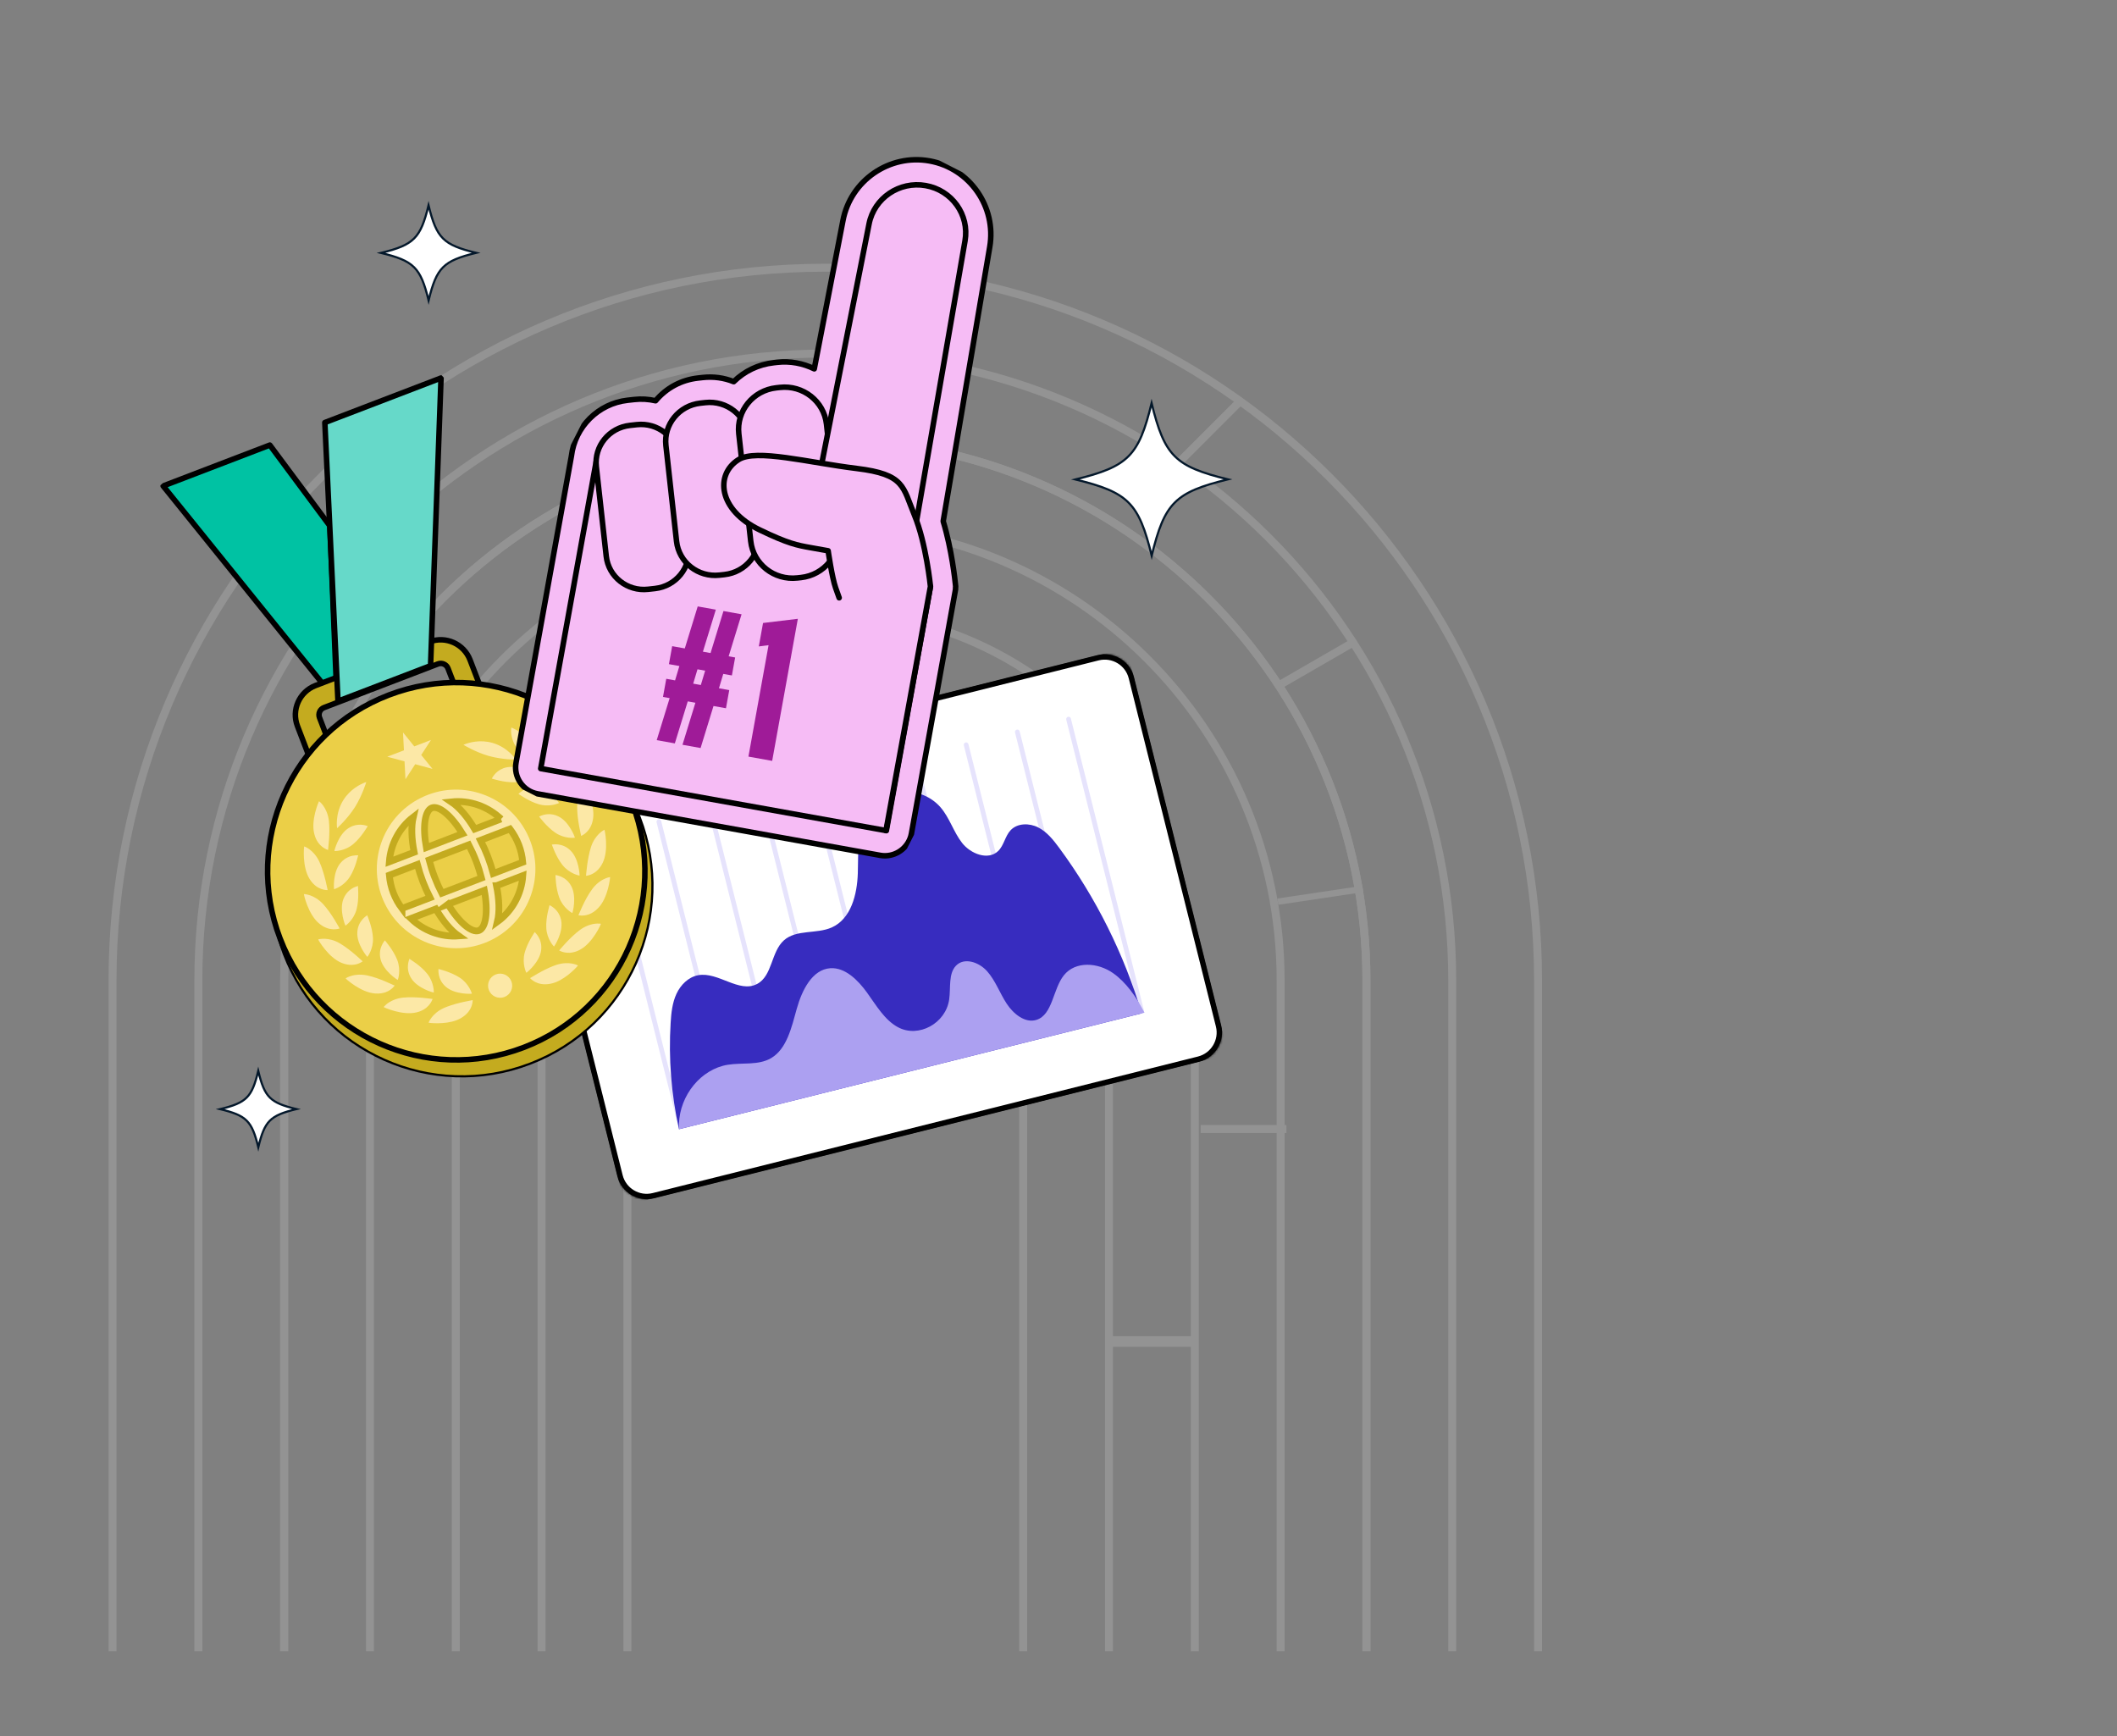
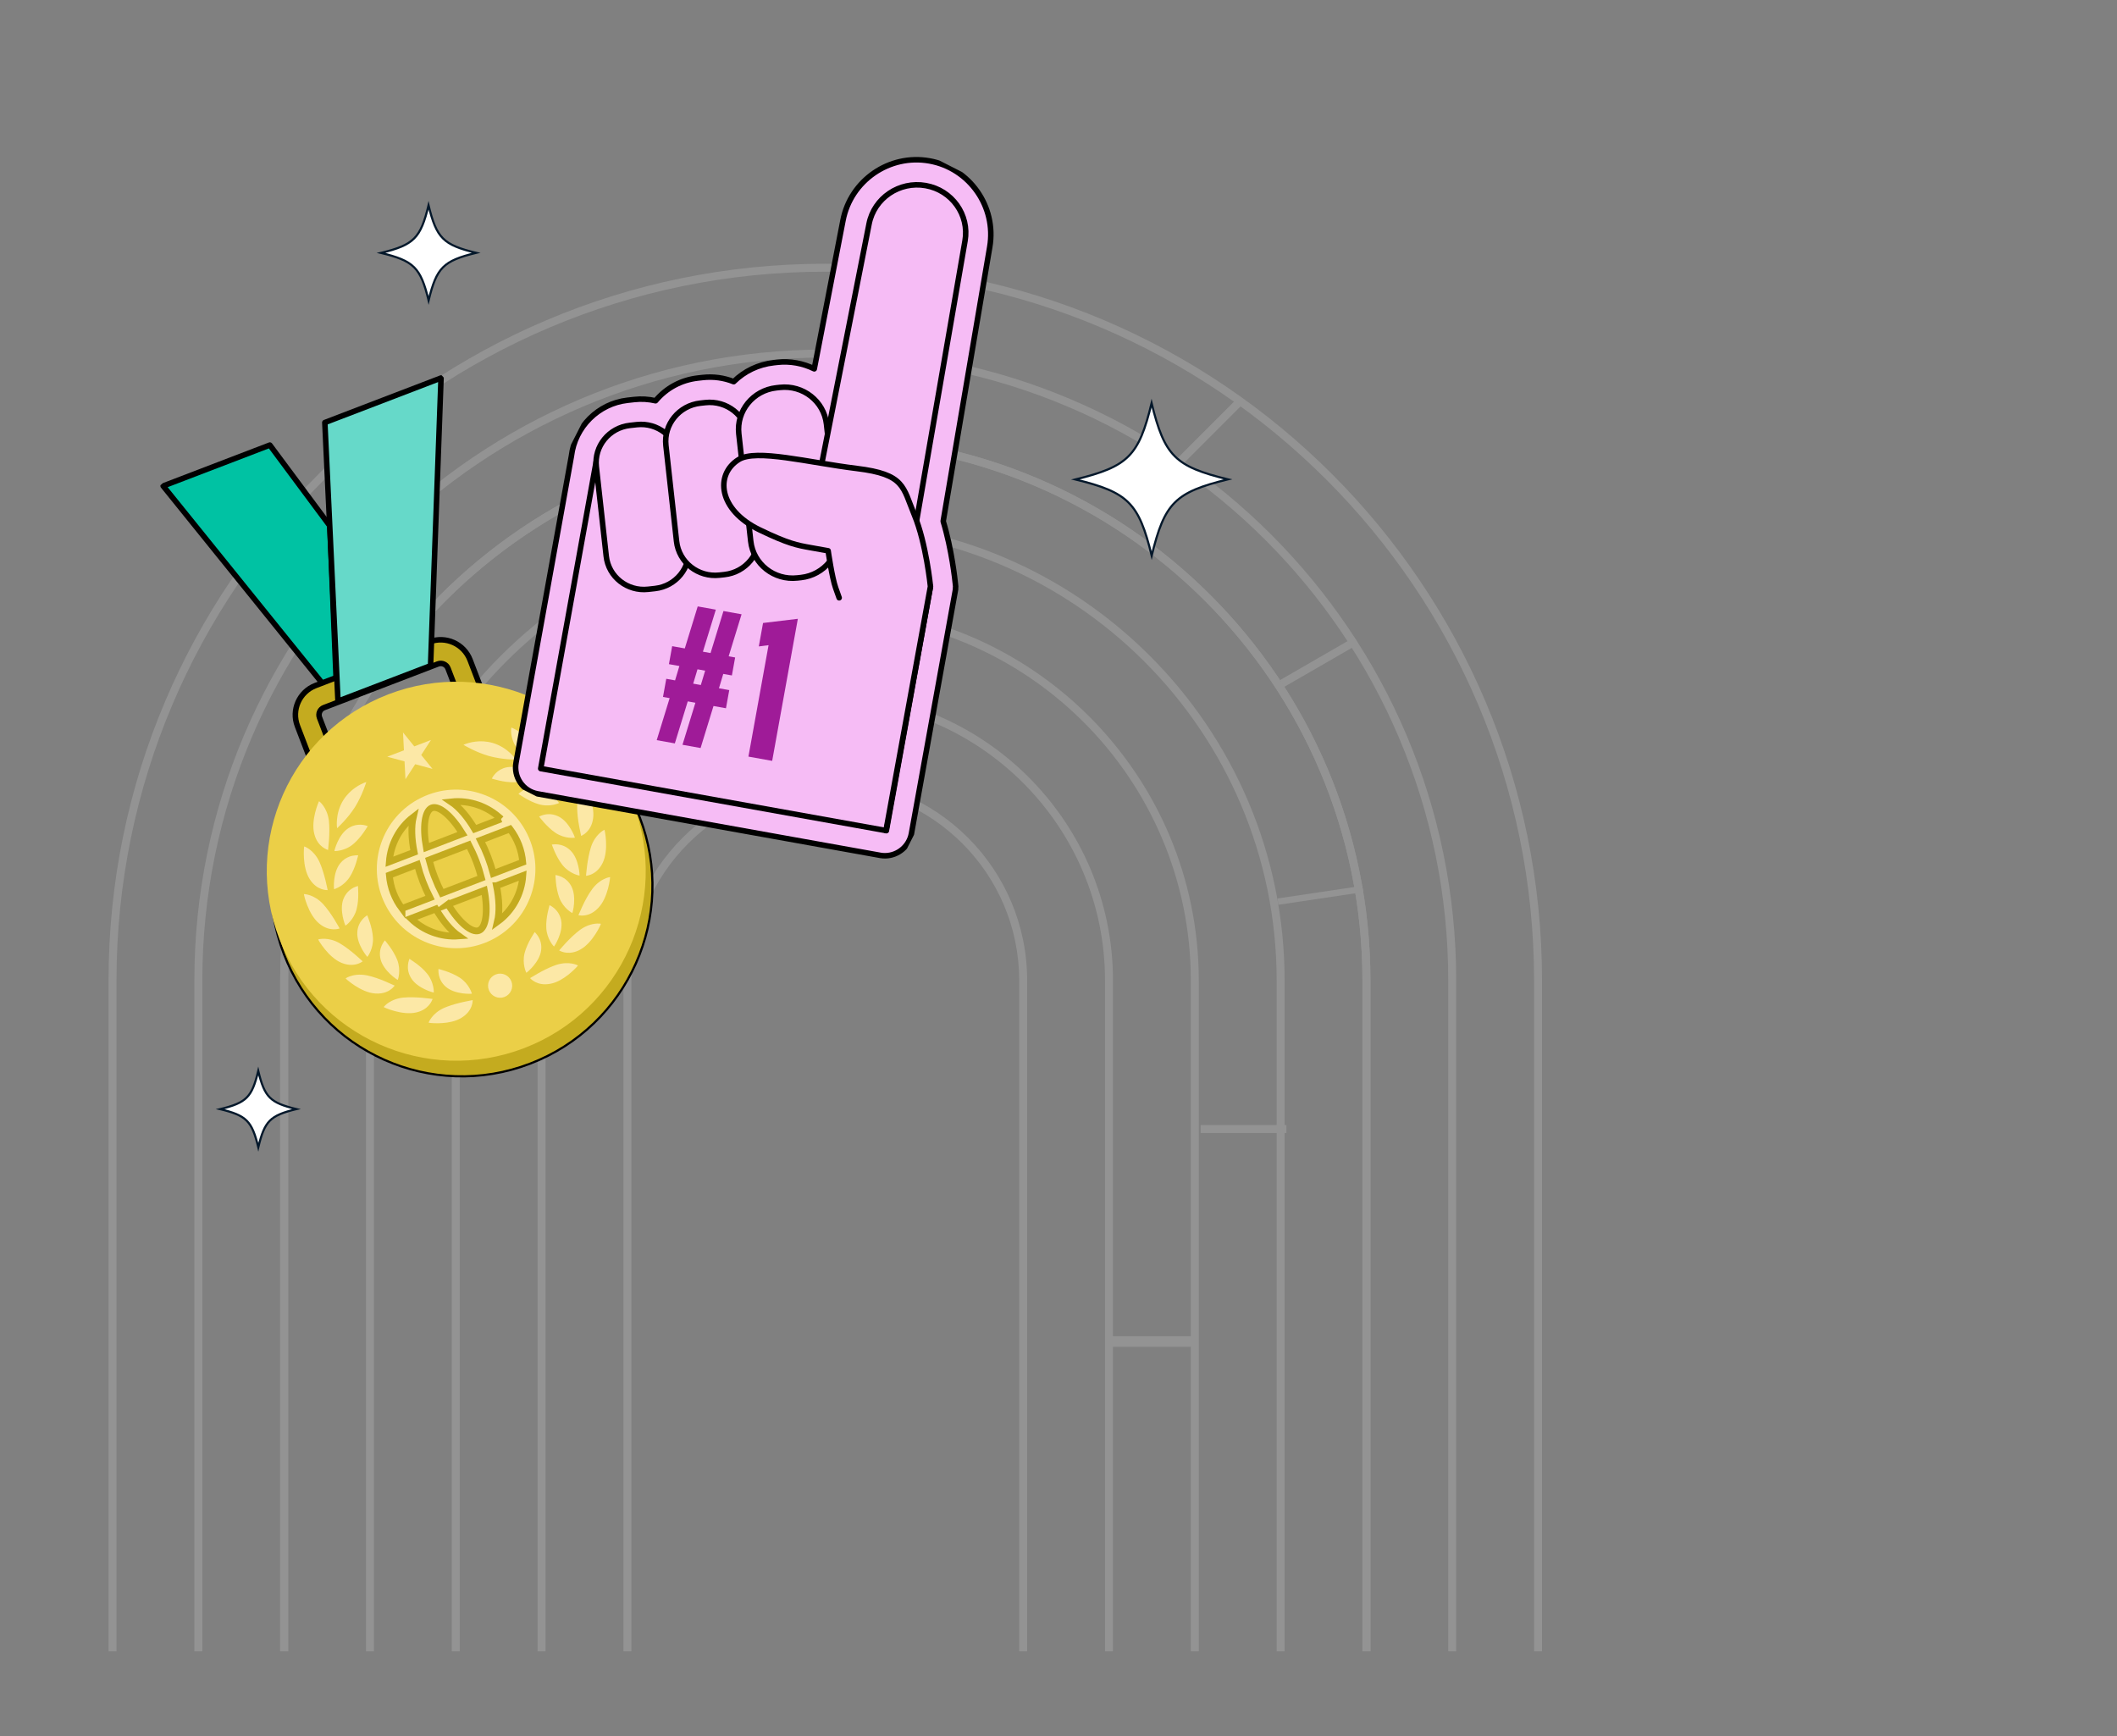
<svg xmlns="http://www.w3.org/2000/svg" width="1000" height="820" viewBox="0 0 1000 820" fill="none">
  <rect x="0" y="0" width="1000" height="820" fill="#808080" stroke="none" />
  <g clip-path="url(#clip0_8803_5895)">
    <g opacity="0.15">
      <path d="M389.84 371.55C440.34 371.55 481.43 412.64 481.43 463.14V927.24C481.43 977.74 440.34 1018.83 389.84 1018.83C339.34 1018.83 298.25 977.74 298.25 927.24V463.14C298.25 412.64 339.34 371.55 389.84 371.55ZM389.84 367.78C337.17 367.78 294.48 410.48 294.48 463.14V927.24C294.48 979.91 337.18 1022.6 389.84 1022.6C442.51 1022.6 485.2 979.9 485.2 927.24V463.14C485.2 410.47 442.5 367.78 389.84 367.78Z" fill="white" />
      <path d="M389.841 331.01C462.701 331.01 521.971 390.28 521.971 463.14V927.24C521.971 1000.1 462.701 1059.37 389.841 1059.37C316.981 1059.37 257.711 1000.1 257.711 927.24V463.14C257.711 390.28 316.981 331.01 389.841 331.01ZM389.841 327.24C314.911 327.24 253.941 388.2 253.941 463.14V927.24C253.941 1002.17 314.901 1063.14 389.841 1063.14C464.781 1063.14 525.741 1002.18 525.741 927.24V463.14C525.741 388.21 464.781 327.24 389.841 327.24Z" fill="white" />
      <path d="M389.84 290.48C485.05 290.48 562.5 367.94 562.5 463.14V927.24C562.5 1022.45 485.04 1099.9 389.84 1099.9C294.64 1099.9 217.18 1022.44 217.18 927.24V463.14C217.18 367.93 294.64 290.48 389.84 290.48ZM389.84 286.71C292.56 286.71 213.41 365.86 213.41 463.14V927.24C213.41 1024.52 292.56 1103.67 389.84 1103.67C487.12 1103.67 566.27 1024.52 566.27 927.24V463.14C566.27 365.85 487.12 286.71 389.84 286.71Z" fill="white" />
      <path d="M389.841 249.95C507.401 249.95 603.041 345.59 603.041 463.15V927.25C603.041 1044.81 507.401 1140.45 389.841 1140.45C272.281 1140.45 176.641 1044.81 176.641 927.25V463.15C176.641 345.59 272.281 249.95 389.841 249.95ZM389.841 246.18C270.211 246.18 172.871 343.51 172.871 463.15V927.25C172.871 1046.88 270.201 1144.21 389.841 1144.21C509.481 1144.21 606.811 1046.88 606.811 927.25V463.15C606.811 343.51 509.481 246.18 389.841 246.18Z" fill="white" />
      <path d="M389.84 209.41C529.75 209.41 643.57 323.23 643.57 463.14V927.24C643.57 1067.15 529.75 1180.97 389.84 1180.97C249.93 1180.97 136.11 1067.15 136.11 927.24V463.14C136.11 323.23 249.93 209.41 389.84 209.41ZM389.84 205.64C247.85 205.64 132.34 321.15 132.34 463.14V927.24C132.34 1069.23 247.85 1184.74 389.84 1184.74C531.83 1184.74 647.34 1069.23 647.34 927.24V463.14C647.34 321.15 531.83 205.64 389.84 205.64Z" fill="white" />
      <path d="M389.84 209.41C529.75 209.41 643.57 323.23 643.57 463.14V927.24C643.57 1067.15 529.75 1180.97 389.84 1180.97C249.93 1180.97 136.11 1067.15 136.11 927.24V463.14C136.11 323.23 249.93 209.41 389.84 209.41ZM389.84 205.64C247.85 205.64 132.34 321.15 132.34 463.14V927.24C132.34 1069.23 247.85 1184.74 389.84 1184.74C531.83 1184.74 647.34 1069.23 647.34 927.24V463.14C647.34 321.15 531.83 205.64 389.84 205.64Z" fill="white" />
      <path d="M389.839 168.88C552.099 168.88 684.099 300.89 684.099 463.14V927.24C684.099 1089.5 552.089 1221.5 389.839 1221.5C227.589 1221.5 95.579 1089.49 95.579 927.24V463.14C95.579 300.88 227.589 168.88 389.839 168.88ZM389.839 165.11C225.499 165.11 91.809 298.81 91.809 463.14V927.24C91.809 1091.58 225.509 1225.27 389.839 1225.27C554.169 1225.27 687.869 1091.57 687.869 927.24V463.14C687.869 298.8 554.169 165.11 389.839 165.11Z" fill="white" />
      <path d="M389.84 128.34C574.45 128.34 724.64 278.53 724.64 463.14V927.24C724.64 1111.85 574.45 1262.04 389.84 1262.04C205.23 1262.04 55.039 1111.85 55.039 927.24V463.14C55.039 278.53 205.23 128.34 389.84 128.34ZM389.84 124.57C203.15 124.57 51.27 276.45 51.27 463.14V927.24C51.27 1113.93 203.15 1265.81 389.84 1265.81C576.53 1265.81 728.409 1113.93 728.409 927.24V463.14C728.409 276.45 576.53 124.57 389.84 124.57Z" fill="white" />
      <path d="M525.211 633.66H565.741" stroke="white" stroke-width="5.02" stroke-miterlimit="10" />
      <path d="M567.148 533.3H607.678" stroke="white" stroke-width="3.77" stroke-miterlimit="10" />
      <path d="M525.211 633.66H565.741" stroke="white" stroke-width="3.01" stroke-miterlimit="10" />
      <path d="M603.641 425.89L643.731 419.9" stroke="white" stroke-width="3.01" stroke-miterlimit="10" />
      <path d="M605.531 322.91L640.631 302.64" stroke="white" stroke-width="3.77" stroke-miterlimit="10" />
      <path d="M557.738 217.55L586.398 188.89" stroke="white" stroke-width="3.77" stroke-miterlimit="10" />
    </g>
    <g clip-path="url(#clip1_8803_5895)">
      <path d="M224.89 119.43C209.34 123.25 206.26 126.34 202.46 141.89C198.64 126.34 195.55 123.26 180 119.46C195.55 115.64 198.63 112.55 202.43 97C206.25 112.55 209.34 115.63 224.89 119.43Z" fill="white" />
      <path d="M224.89 119.43C209.34 123.25 206.26 126.34 202.46 141.89C198.64 126.34 195.55 123.26 180 119.46C195.55 115.64 198.63 112.55 202.43 97C206.25 112.55 209.34 115.63 224.89 119.43Z" stroke="#04182B" stroke-miterlimit="10" />
      <path d="M580 226.421C555.059 232.548 550.119 237.504 544.024 262.445C537.897 237.504 532.941 232.564 508 226.469C532.941 220.342 537.881 215.386 543.976 190.445C550.103 215.386 555.059 220.326 580 226.421Z" fill="white" />
      <path d="M580 226.421C555.059 232.548 550.119 237.504 544.024 262.445C537.897 237.504 532.941 232.564 508 226.469C532.941 220.342 537.881 215.386 543.976 190.445C550.103 215.386 555.059 220.326 580 226.421Z" stroke="#04182B" stroke-miterlimit="10" />
      <path d="M140 523.878C127.53 526.941 125.059 529.42 122.012 541.89C118.949 529.42 116.47 526.949 104 523.902C116.47 520.839 118.941 518.36 121.988 505.89C125.051 518.36 127.53 520.831 140 523.878Z" fill="white" />
      <path d="M140 523.878C127.53 526.941 125.059 529.42 122.012 541.89C118.949 529.42 116.47 526.949 104 523.902C116.47 520.839 118.941 518.36 121.988 505.89C125.051 518.36 127.53 520.831 140 523.878Z" stroke="#04182B" stroke-miterlimit="10" />
      <g clip-path="url(#clip2_8803_5895)">
        <path d="M251.965 390.834C250.257 384.048 254.396 377.153 261.198 375.45L518.746 310.963C525.549 309.26 532.449 313.391 534.148 320.179L575.328 484.643C577.028 491.432 572.889 498.327 566.087 500.03L308.538 564.517C301.737 566.22 294.845 562.088 293.147 555.308L251.965 390.834Z" fill="white" stroke="black" stroke-width="2" />
        <path d="M286.773 393.1C287.374 392.95 287.985 393.316 288.136 393.915L322.652 531.767C322.802 532.367 322.435 532.978 321.835 533.128C321.234 533.279 320.623 532.913 320.473 532.313L285.956 394.461C285.806 393.861 286.173 393.25 286.773 393.1Z" fill="#E6E3FC" />
        <path d="M310.965 387.043C311.565 386.893 312.177 387.259 312.327 387.859L346.844 525.71C346.994 526.31 346.627 526.921 346.026 527.071C345.426 527.222 344.814 526.856 344.664 526.256L310.147 388.404C309.997 387.804 310.364 387.194 310.965 387.043Z" fill="#E6E3FC" />
        <path d="M335.152 380.986C335.753 380.836 336.364 381.202 336.515 381.802L371.031 519.654C371.181 520.253 370.814 520.864 370.214 521.015C369.613 521.165 369.002 520.799 368.851 520.199L334.335 382.347C334.185 381.748 334.552 381.137 335.152 380.986Z" fill="#E6E3FC" />
        <path d="M359.344 374.93C359.944 374.779 360.556 375.145 360.706 375.745L395.222 513.597C395.373 514.196 395.006 514.807 394.405 514.958C393.804 515.108 393.193 514.742 393.043 514.142L358.526 376.291C358.376 375.691 358.743 375.08 359.344 374.93Z" fill="#E6E3FC" />
        <path d="M384.885 369.69C384.734 369.089 384.126 368.724 383.527 368.874C382.927 369.024 382.563 369.633 382.714 370.234L417.228 508.077C417.379 508.678 417.987 509.044 418.586 508.893C419.186 508.743 419.55 508.134 419.399 507.534L384.885 369.69Z" fill="#E6E3FC" />
        <path d="M407.723 362.816C408.323 362.666 408.935 363.032 409.085 363.631L443.601 501.483C443.752 502.083 443.385 502.694 442.784 502.844C442.183 502.995 441.572 502.629 441.422 502.029L406.905 364.177C406.755 363.577 407.122 362.966 407.723 362.816Z" fill="#E6E3FC" />
        <path d="M431.91 356.759C432.511 356.609 433.122 356.975 433.272 357.574L467.789 495.426C467.939 496.026 467.572 496.637 466.972 496.787C466.371 496.938 465.759 496.572 465.609 495.972L431.093 358.12C430.943 357.52 431.309 356.91 431.91 356.759Z" fill="#E6E3FC" />
        <path d="M457.455 351.52C457.305 350.919 456.697 350.553 456.097 350.703C455.498 350.854 455.134 351.462 455.284 352.063L489.799 489.907C489.949 490.508 490.557 490.873 491.156 490.723C491.756 490.573 492.12 489.964 491.97 489.363L457.455 351.52Z" fill="#E6E3FC" />
        <path d="M480.289 344.646C480.89 344.495 481.501 344.861 481.651 345.461L516.168 483.313C516.318 483.912 515.951 484.523 515.35 484.674C514.75 484.824 514.138 484.458 513.988 483.858L479.472 346.007C479.322 345.407 479.688 344.796 480.289 344.646Z" fill="#E6E3FC" />
        <path d="M504.48 338.589C505.081 338.438 505.692 338.804 505.843 339.404L540.359 477.256C540.509 477.856 540.143 478.467 539.542 478.617C538.941 478.767 538.33 478.401 538.18 477.802L503.663 339.95C503.513 339.35 503.88 338.739 504.48 338.589Z" fill="#E6E3FC" />
        <path d="M320.745 533.392L539.327 478.662C530.956 450.62 517.698 424.038 500.33 400.488C497.556 396.73 494.554 392.938 490.386 390.822C486.227 388.704 480.61 388.745 477.401 392.134C474.745 394.93 474.265 399.311 471.489 401.991C466.75 406.556 458.491 403.325 454.447 398.136C450.403 392.948 448.556 386.263 444.24 381.298C439.926 376.341 433.235 373.546 426.675 373.969C420.112 374.383 413.842 378.001 410.188 383.478C404.652 391.775 405.523 402.574 405.201 412.543C404.882 422.52 402.005 434.012 392.892 438.079C385.688 441.285 376.267 438.909 370.348 444.115C364.161 449.561 364.927 460.924 357.638 464.77C349.11 469.282 339.268 458.89 329.786 460.645C325.184 461.497 321.497 465.197 319.534 469.449C317.571 473.701 317.067 478.462 316.788 483.139C315.75 499.97 317.091 516.944 320.738 533.403L320.745 533.392Z" fill="#372CBF" />
        <path d="M320.744 533.392L540.621 478.338C540.478 478.091 540.34 477.834 540.214 477.584C536.71 470.84 531.909 464.011 525.877 459.731C518.622 454.573 508.026 453.848 502.562 460.652C497.298 467.196 497.315 479.32 489.552 481.746C484.335 483.381 478.785 479.061 475.522 474.078C472.259 469.095 470.212 463.179 466.293 458.779C462.382 454.377 455.418 452.096 451.551 456.17C447.912 459.994 449.155 466.631 448.35 472.159C446.705 483.433 433.883 490.386 424.221 485.23C417.896 481.86 413.923 474.915 409.553 468.862C405.184 462.808 399.125 456.895 392.241 457.335C383.707 457.887 378.829 467.65 376.369 476.47C373.91 485.298 371.673 495.41 364.279 499.783C358.208 503.361 350.59 501.818 343.68 502.956C331.22 505.02 321.125 517.181 320.709 530.961C320.686 531.777 320.696 532.585 320.744 533.392Z" fill="#ACA0F1" />
        <mask id="path-35-inside-1_8803_5895" fill="white">
          <path d="M291.636 555.677L250.456 391.213C248.551 383.605 253.204 375.856 260.824 373.948L518.372 309.461C525.992 307.553 533.747 312.195 535.652 319.803L576.832 484.267C578.737 491.876 574.084 499.624 566.464 501.532L308.916 566.019C301.296 567.927 293.541 563.286 291.636 555.677ZM261.092 375.019C254.064 376.779 249.772 383.927 251.529 390.944L292.709 555.409C294.466 562.426 301.62 566.708 308.648 564.948L566.196 500.461C573.232 498.699 577.516 491.553 575.759 484.536L534.579 320.072C532.822 313.055 525.668 308.773 518.64 310.532L261.092 375.019Z" />
        </mask>
        <path d="M291.636 555.677L250.456 391.213C248.551 383.605 253.204 375.856 260.824 373.948L518.372 309.461C525.992 307.553 533.747 312.195 535.652 319.803L576.832 484.267C578.737 491.876 574.084 499.624 566.464 501.532L308.916 566.019C301.296 567.927 293.541 563.286 291.636 555.677ZM261.092 375.019C254.064 376.779 249.772 383.927 251.529 390.944L292.709 555.409C294.466 562.426 301.62 566.708 308.648 564.948L566.196 500.461C573.232 498.699 577.516 491.553 575.759 484.536L534.579 320.072C532.822 313.055 525.668 308.773 518.64 310.532L261.092 375.019Z" fill="black" />
        <path d="M291.636 555.677L297.456 554.22L256.276 389.756L250.456 391.213L244.636 392.67L285.816 557.135L291.636 555.677ZM250.456 391.213L256.276 389.756C255.178 385.37 257.868 380.874 262.281 379.769L260.824 373.948L259.367 368.128C248.54 370.839 241.924 381.839 244.636 392.67L250.456 391.213ZM260.824 373.948L262.281 379.769L519.829 315.282L518.372 309.461L516.915 303.641L259.367 368.128L260.824 373.948ZM518.372 309.461L519.829 315.282C524.243 314.177 528.733 316.875 529.832 321.261L535.652 319.803L541.472 318.346C538.76 307.515 527.741 300.93 516.915 303.641L518.372 309.461ZM535.652 319.803L529.832 321.261L571.012 485.725L576.832 484.267L582.652 482.81L541.472 318.346L535.652 319.803ZM576.832 484.267L571.012 485.725C572.11 490.111 569.42 494.607 565.007 495.712L566.464 501.532L567.922 507.352C578.748 504.642 585.364 493.641 582.652 482.81L576.832 484.267ZM566.464 501.532L565.007 495.712L307.459 560.199L308.916 566.019L310.374 571.839L567.922 507.352L566.464 501.532ZM308.916 566.019L307.459 560.199C303.045 561.304 298.555 558.606 297.456 554.22L291.636 555.677L285.816 557.135C288.528 567.966 299.547 574.55 310.374 571.839L308.916 566.019ZM261.092 375.019L259.635 369.199C249.401 371.762 243.144 382.162 245.708 392.402L251.529 390.944L257.349 389.487C256.399 385.692 258.728 381.797 262.549 380.84L261.092 375.019ZM251.529 390.944L245.708 392.402L286.888 556.866L292.709 555.409L298.529 553.951L257.349 389.487L251.529 390.944ZM292.709 555.409L286.888 556.866C289.452 567.106 299.871 573.331 310.105 570.768L308.648 564.948L307.191 559.128C303.369 560.085 299.479 557.746 298.529 553.951L292.709 555.409ZM308.648 564.948L310.105 570.768L567.653 506.281L566.196 500.461L564.739 494.641L307.191 559.128L308.648 564.948ZM566.196 500.461L567.653 506.281C577.899 503.716 584.143 493.316 581.58 483.079L575.759 484.536L569.939 485.993C570.89 489.791 568.566 493.682 564.739 494.641L566.196 500.461ZM575.759 484.536L581.58 483.079L540.4 318.614L534.579 320.072L528.759 321.529L569.939 485.993L575.759 484.536ZM534.579 320.072L540.4 318.614C537.836 308.374 527.417 302.15 517.183 304.712L518.64 310.532L520.097 316.353C523.919 315.396 527.809 317.735 528.759 321.529L534.579 320.072ZM518.64 310.532L517.183 304.712L259.635 369.199L261.092 375.019L262.549 380.84L520.097 316.353L518.64 310.532Z" fill="black" mask="url(#path-35-inside-1_8803_5895)" />
      </g>
      <g clip-path="url(#clip3_8803_5895)">
        <path d="M250.376 502.427C272.836 493.825 290.584 476.989 300.373 455.024C310.163 433.058 310.807 408.595 302.196 386.131C293.579 363.672 276.743 345.91 254.775 336.111C232.806 326.311 208.345 325.656 185.885 334.258C163.425 342.86 145.677 359.696 135.887 381.661C126.098 403.627 125.453 428.089 134.064 450.554C142.681 473.013 159.523 490.781 181.486 500.574C203.455 510.374 227.916 511.028 250.376 502.427Z" fill="#C4AB1F" />
        <path d="M185.709 333.767C232.406 315.874 284.777 339.235 302.689 385.942C320.601 432.649 297.264 485.013 250.567 502.906C203.864 520.793 151.493 497.433 133.586 450.732C115.674 404.024 139.011 351.66 185.709 333.767ZM186.075 334.738C174.794 339.062 164.693 345.467 156.057 353.77C147.722 361.794 141.095 371.246 136.361 381.868C131.628 392.491 129.03 403.737 128.638 415.31C128.234 427.284 130.216 439.08 134.55 450.371C138.879 461.655 145.288 471.759 153.6 480.393C161.622 488.737 171.081 495.364 181.699 500.108C192.323 504.846 203.57 507.449 215.142 507.845C227.116 508.254 238.911 506.278 250.199 501.948C261.481 497.623 271.581 491.218 280.212 482.91C288.547 474.885 295.174 465.434 299.908 454.811C304.641 444.188 307.239 432.942 307.631 421.37C308.035 409.395 306.053 397.599 301.719 386.308C297.39 375.024 290.981 364.92 282.669 356.286C274.641 347.948 265.188 341.315 254.563 336.577C243.939 331.839 232.692 329.236 221.12 328.84C209.146 328.43 197.352 330.407 186.064 334.737" fill="black" />
        <path d="M127.46 210.234L155.823 248.408L159.212 331.364L77.063 229.544L127.46 210.234Z" fill="#00C2A3" />
        <path d="M127.46 210.234L155.823 248.408L159.212 331.364L77.063 229.544L127.46 210.234Z" stroke="black" stroke-width="2.61" stroke-linecap="round" stroke-linejoin="round" />
        <path d="M240.739 391.614L180.03 414.871L150.929 338.983C150.205 337.09 151.147 334.963 153.033 334.245L206.888 313.608C208.774 312.89 210.901 313.833 211.626 315.726L240.727 391.614L240.739 391.614ZM173.618 429.299L255.149 398.062L222.046 311.739C219.116 304.095 210.522 300.252 202.891 303.18L149.036 323.816C141.406 326.744 137.579 335.338 140.515 342.976L173.618 429.299Z" fill="#C4AB1F" />
        <path d="M240.739 391.614L180.03 414.871L150.929 338.983C150.205 337.09 151.147 334.963 153.033 334.245L206.888 313.608C208.774 312.89 210.901 313.833 211.626 315.726L240.727 391.614L240.739 391.614ZM173.618 429.299L255.149 398.062L222.046 311.739C219.116 304.095 210.522 300.252 202.891 303.18L149.036 323.816C141.406 326.744 137.579 335.338 140.515 342.976L173.618 429.299Z" stroke="black" stroke-width="2.61" stroke-miterlimit="10" />
        <path d="M159.654 331.196L203.385 314.44L208.33 178.553L153.444 199.587L159.654 331.196Z" fill="#66D9C9" />
        <path d="M159.654 331.196L203.385 314.44L208.33 178.553L153.444 199.587L159.654 331.196Z" stroke="black" stroke-width="2.61" stroke-linecap="round" stroke-linejoin="round" />
        <path d="M131.969 443.536C149.666 489.685 201.42 512.776 247.565 495.092C293.705 477.413 316.773 425.666 299.07 379.511C281.372 333.362 229.618 310.271 183.473 327.955C137.327 345.639 114.265 397.381 131.969 443.536Z" fill="#EBCF47" />
-         <path d="M132.339 443.399C149.96 489.348 201.489 512.336 247.428 494.734C293.367 477.132 316.332 425.61 298.706 379.654C281.085 333.705 229.556 310.717 183.617 328.319C137.677 345.922 114.712 397.444 132.333 443.393L132.339 443.399Z" stroke="black" stroke-width="2.61" stroke-miterlimit="10" />
        <path d="M191.64 368.386C191.707 368.36 191.763 368.31 191.802 368.254L196.264 361.375L204.194 363.506C204.264 363.522 204.341 363.521 204.408 363.496C204.474 363.47 204.536 363.427 204.57 363.364C204.649 363.238 204.641 363.078 204.547 362.96L199.377 356.593L203.851 349.715C203.93 349.589 203.922 349.429 203.828 349.311C203.729 349.198 203.578 349.153 203.438 349.209L195.789 352.142L190.632 345.764C190.532 345.651 190.381 345.606 190.241 345.662C190.102 345.719 190.016 345.85 190.019 346.004L190.44 354.192L182.797 357.118C182.658 357.175 182.566 357.311 182.575 357.46C182.584 357.608 182.683 357.733 182.828 357.772L190.746 359.902L191.167 368.09C191.175 368.238 191.28 368.369 191.42 368.402C191.496 368.424 191.567 368.417 191.634 368.391" fill="#FCE8A6" />
        <path d="M190.125 345.329C190.399 345.222 190.719 345.307 190.906 345.544L195.904 351.728L203.321 348.888C203.594 348.781 203.915 348.866 204.102 349.102C204.295 349.333 204.304 349.66 204.147 349.911L199.811 356.578L204.821 362.751C205.008 362.988 205.023 363.309 204.866 363.56C204.787 363.685 204.669 363.778 204.535 363.829C204.402 363.88 204.253 363.889 204.108 363.85L196.423 361.782L192.098 368.449C192.02 368.575 191.901 368.668 191.768 368.719C191.634 368.77 191.486 368.779 191.34 368.74C191.049 368.663 190.845 368.407 190.828 368.11L190.416 360.172L182.76 358.111C182.55 358.062 182.364 357.903 182.277 357.69C182.139 357.332 182.317 356.94 182.675 356.803L190.086 353.968L189.68 346.024C189.663 345.727 189.845 345.454 190.118 345.347M190.37 345.972L190.805 354.416L182.932 357.435L191.088 359.633L191.529 368.071L196.129 360.982L204.297 363.181L198.973 356.615L203.578 349.532L195.693 352.55L190.376 345.979L190.37 345.972Z" fill="#EBCF47" />
        <path d="M162.976 401.378C164.468 400.807 165.832 400.015 167.03 399.023C169.34 397.093 171.62 394.296 173.818 390.713C173.897 390.587 173.95 390.496 173.977 390.45C174.047 390.366 174.083 390.255 174.055 390.147C174.037 390.051 173.971 389.964 173.885 389.917C173.845 389.897 173.81 389.883 173.775 389.881C173.757 389.874 173.728 389.866 173.699 389.859C171.248 388.978 168.731 388.983 166.414 389.87C165.704 390.14 165.007 390.499 164.346 390.938C159.553 394.059 157.561 401.499 157.66 402.115C157.66 402.115 157.665 402.133 157.67 402.139C157.67 402.139 157.676 402.146 157.681 402.152C157.702 402.201 157.734 402.25 157.815 402.291C157.861 402.317 157.919 402.333 157.966 402.335C158.201 402.374 158.633 402.371 159.463 402.262C160.275 402.158 161.545 401.929 162.976 401.378Z" fill="#FCE8A6" />
        <path d="M166.291 389.542C168.687 388.619 171.287 388.62 173.813 389.534C173.83 389.541 173.847 389.548 173.859 389.549C174.069 389.597 174.257 389.733 174.35 389.952C174.422 390.122 174.428 390.318 174.352 390.497C174.33 390.561 174.291 390.618 174.253 390.663C174.226 390.709 174.174 390.788 174.114 390.897C171.89 394.514 169.59 397.339 167.255 399.292C166.026 400.311 164.632 401.119 163.103 401.7C161.642 402.255 160.342 402.5 159.512 402.609C158.79 402.7 158.241 402.761 157.873 402.673C157.78 402.656 157.681 402.62 157.596 402.561C157.522 402.515 157.454 402.452 157.406 402.372C157.384 402.347 157.374 402.323 157.358 402.292C157.258 402.09 157.189 401.95 157.641 400.479C157.856 399.776 158.237 398.68 158.812 397.425C159.802 395.277 161.534 392.351 164.15 390.642C164.829 390.198 165.545 389.822 166.285 389.536M166.535 390.185C165.88 390.441 165.208 390.778 164.529 391.222C159.699 394.364 157.86 402.027 157.981 401.987C157.996 402.029 160.178 402.076 162.847 401.056C164.114 400.572 165.492 399.846 166.808 398.76C170.779 395.429 173.604 390.332 173.717 390.221C173.617 390.221 170.369 388.717 166.535 390.185Z" fill="#EBCF47" />
        <path d="M155.097 401.803C155.097 401.803 155.152 401.776 155.17 401.76C155.257 401.694 155.317 401.585 155.318 401.473C155.319 401.461 155.314 401.443 155.315 401.431C155.321 401.337 155.351 401.042 155.39 400.695C155.633 398.472 156.275 392.547 155.692 387.495C154.945 381.727 151.693 378.641 150.933 378.186C150.87 378.152 150.813 378.125 150.754 378.121C150.701 378.112 150.647 378.126 150.593 378.141C150.168 378.304 149.022 381.816 148.566 383.66C147.867 386.454 147.221 390.506 148.139 393.98C149.52 399.444 153.224 401.237 154.762 401.752C154.78 401.759 154.797 401.766 154.814 401.773C154.906 401.826 155.012 401.833 155.109 401.791" fill="#FCE8A6" />
        <path d="M150.467 377.837C150.534 377.812 150.606 377.792 150.677 377.797C150.796 377.792 150.942 377.819 151.097 377.906C151.891 378.375 155.255 381.563 156.017 387.461C156.622 392.563 155.966 398.51 155.722 400.746C155.692 401.04 155.663 401.322 155.65 401.434C155.65 401.446 155.654 401.464 155.654 401.476C155.657 401.707 155.55 401.914 155.364 402.044C155.32 402.083 155.265 402.109 155.205 402.129C155.029 402.195 154.822 402.188 154.656 402.101C154.656 402.101 154.639 402.094 154.627 402.093C153.042 401.563 149.206 399.709 147.782 394.071C146.85 390.531 147.506 386.414 148.207 383.584C148.616 381.939 149.084 380.588 149.397 379.743C150.056 377.977 150.189 377.926 150.45 377.83M150.712 378.48C150.572 378.537 146.743 387.367 148.461 393.906C150.072 400.272 154.847 401.396 154.966 401.481C154.914 401.282 156.061 393.695 155.343 387.544C154.526 381.281 150.791 378.455 150.718 378.474" fill="#EBCF47" />
        <path d="M159.367 391.53C159.416 391.51 159.465 391.477 159.497 391.438C159.516 391.421 159.56 391.382 159.629 391.322C162.898 388.243 165.861 384.742 167.952 381.466C171.323 376.042 173.138 370.22 173.34 369.527C173.369 369.446 173.368 369.369 173.337 369.284C173.204 368.945 172.962 369.036 172.161 369.342C170.196 370.097 165.262 372.415 161.942 377.671C157.788 384.266 158.805 391.235 158.976 391.441C159.07 391.548 159.221 391.592 159.361 391.536C159.361 391.536 159.361 391.536 159.367 391.53Z" fill="#FCE8A6" />
        <path d="M172.035 369.008C172.29 368.906 172.489 368.841 172.61 368.801C173.281 368.576 173.553 368.871 173.666 369.151C173.722 369.302 173.724 369.468 173.673 369.625C173.443 370.375 171.622 376.203 168.25 381.638C166.133 384.948 163.157 388.472 159.869 391.567C159.813 391.617 159.775 391.65 159.75 391.673C159.674 391.751 159.587 391.816 159.485 391.852C159.211 391.959 158.891 391.874 158.71 391.644C158.604 391.525 158.5 391.394 158.435 390.045C158.395 389.344 158.381 388.23 158.512 386.864C158.735 384.491 159.474 380.935 161.654 377.469C165.026 372.122 170.039 369.767 172.041 369.003M172.279 369.651C170.429 370.36 165.509 372.656 162.229 377.842C158.134 384.341 159.209 391.224 159.24 391.209C159.273 391.145 164.071 386.894 167.657 381.27C171.173 375.606 172.989 369.47 173.012 369.395C173.036 369.384 172.759 369.462 172.279 369.651Z" fill="#EBCF47" />
        <path d="M158.541 420.139C159.566 419.747 163.097 418.176 165.514 414.411C167.095 411.909 168.413 408.579 169.415 404.513C169.455 404.344 169.486 404.227 169.502 404.169C169.508 404.163 169.509 404.151 169.516 404.134C169.545 404.041 169.54 403.934 169.498 403.849C169.449 403.769 169.376 403.711 169.288 403.688C169.242 403.673 169.195 403.67 169.147 403.679C169.13 403.672 169.1 403.676 169.076 403.675C167.593 403.612 166.158 403.843 164.805 404.358C163.113 405.005 161.661 406.076 160.476 407.537C156.884 411.928 157.262 419.841 157.53 420.207C157.552 420.232 157.574 420.257 157.591 420.276C157.742 420.41 157.922 420.373 158.541 420.139Z" fill="#FCE8A6" />
        <path d="M164.677 404.036C166.066 403.5 167.55 403.26 169.085 403.332C169.097 403.332 169.121 403.334 169.133 403.334C169.216 403.328 169.299 403.333 169.38 403.362C169.555 403.408 169.707 403.53 169.797 403.695C169.894 403.867 169.91 404.076 169.845 404.267C169.845 404.267 169.838 404.284 169.838 404.296C169.822 404.354 169.791 404.483 169.759 404.611C168.748 408.718 167.416 412.083 165.816 414.613C163.346 418.47 159.729 420.082 158.674 420.479C158.128 420.694 157.722 420.841 157.389 420.565C157.339 420.521 157.294 420.483 157.262 420.421C157.164 420.285 157.066 420.149 157.049 418.679C157.042 417.938 157.065 416.779 157.22 415.414C157.495 413.062 158.244 409.744 160.223 407.326C161.435 405.819 162.947 404.717 164.688 404.049M164.922 404.679C163.557 405.205 162.055 406.13 160.742 407.749C157.098 412.196 157.724 420.035 157.809 420.005C157.809 420.005 158.048 419.961 158.419 419.812C159.753 419.302 162.991 417.69 165.224 414.221C167.998 409.85 169.106 404.15 169.191 404.019C169.119 404.038 167.208 403.808 164.928 404.673" fill="#EBCF47" />
        <path d="M154.912 420.779C154.972 420.759 155.016 420.721 155.06 420.67C155.131 420.586 155.15 420.468 155.121 420.36C155.115 420.354 155.111 420.336 155.106 420.318C155.087 420.234 155.031 419.993 154.978 419.706C154.567 417.714 153.317 411.643 151.185 406.921C148.852 401.908 145.068 399.873 143.916 399.541C143.819 399.47 143.696 399.456 143.587 399.497C143.562 399.507 143.532 399.523 143.513 399.54L143.494 399.557C143.438 399.606 143.392 399.669 143.371 399.733C143.21 400.232 142.355 409.715 145.984 415.424C148.977 420.211 153.052 420.771 154.668 420.794C154.691 420.795 154.703 420.796 154.721 420.791C154.786 420.801 154.851 420.799 154.912 420.779Z" fill="#FCE8A6" />
        <path d="M143.454 399.181C143.454 399.181 143.478 399.171 143.49 399.171C143.666 399.105 143.881 399.071 144.789 399.53C145.231 399.753 145.93 400.14 146.733 400.758C148.102 401.802 150.047 403.699 151.485 406.791C153.638 411.562 154.893 417.651 155.308 419.661C155.358 419.907 155.409 420.141 155.427 420.237C155.438 420.249 155.443 420.267 155.442 420.279C155.506 420.49 155.461 420.73 155.326 420.906C155.249 421.007 155.144 421.078 155.029 421.124C154.92 421.165 154.8 421.181 154.683 421.162C154.683 421.162 154.671 421.161 154.659 421.161C152.99 421.14 148.767 420.565 145.683 415.624C141.995 409.823 142.861 400.151 143.029 399.646C143.123 399.362 143.332 399.244 143.447 399.198M143.705 399.818C143.578 399.864 142.636 409.513 146.276 415.234C149.764 420.822 154.664 420.409 154.786 420.446C154.696 420.28 153.414 412.709 150.871 407.055C148.212 401.359 143.796 399.782 143.711 399.813" fill="#EBCF47" />
        <path d="M163.313 437.527C163.677 437.384 167.474 434.575 168.791 429.527C169.532 426.618 169.754 423.019 169.454 418.842C169.439 418.687 169.429 418.574 169.438 418.521C169.438 418.521 169.439 418.498 169.44 418.486C169.446 418.38 169.399 418.276 169.32 418.212C169.247 418.154 169.154 418.125 169.065 418.137C169.035 418.141 169.005 418.145 168.974 418.161C168.968 418.167 168.955 418.178 168.944 418.177C168.926 418.182 168.901 418.192 168.871 418.196C168.684 418.25 168.347 418.347 167.904 418.515C166.285 419.132 163.349 420.745 161.903 424.523C159.791 429.971 162.726 437.242 162.938 437.457C163.021 437.551 163.161 437.583 163.276 437.549C163.288 437.538 163.3 437.538 163.318 437.534" fill="#FCE8A6" />
        <path d="M167.764 418.193C168.225 418.02 168.569 417.917 168.761 417.869C168.779 417.865 168.797 417.86 168.809 417.861C168.815 417.855 168.828 417.844 168.84 417.845C168.895 417.819 168.954 417.81 169.014 417.802C169.199 417.784 169.385 417.843 169.525 417.964C169.689 418.099 169.777 418.3 169.776 418.513L169.775 418.536C169.777 418.59 169.789 418.691 169.793 418.822C170.096 423.04 169.867 426.668 169.123 429.613C167.745 434.882 163.835 437.702 163.435 437.855C163.41 437.865 163.386 437.875 163.356 437.88C163.121 437.942 162.859 437.872 162.686 437.702C162.29 437.304 159.47 429.797 161.573 424.402C163.068 420.502 166.096 418.842 167.77 418.199M168.015 418.842C166.462 419.433 163.626 420.957 162.215 424.649C160.14 429.987 163.111 437.248 163.184 437.217C163.184 437.217 163.184 437.217 163.19 437.212C163.426 437.126 167.15 434.46 168.453 429.447C169.74 424.404 169.051 418.651 169.085 418.488C169.085 418.488 169.085 418.488 169.078 418.493C169.005 418.524 168.597 418.617 168.015 418.842Z" fill="#EBCF47" />
        <path d="M160.558 438.879C160.624 438.854 160.692 438.805 160.72 438.735C160.792 438.627 160.789 438.485 160.725 438.374C160.714 438.362 160.697 438.343 160.681 438.324C160.643 438.257 160.525 438.06 160.397 437.827C159.399 436.053 156.373 430.648 152.844 426.781C148.799 422.433 144.447 421.938 143.567 421.99C143.52 421.987 143.478 421.991 143.436 422.006L143.412 422.016C143.308 422.063 143.224 422.171 143.2 422.282C143.143 422.622 145.226 432.097 150.496 436.456C154.815 440.093 158.874 439.385 160.42 438.9L160.462 438.885C160.462 438.885 160.517 438.871 160.547 438.867" fill="#FCE8A6" />
        <path d="M143.312 421.69C143.312 421.69 143.319 421.685 143.33 421.686C143.415 421.655 143.51 421.649 143.599 421.649C144.852 421.602 149.244 422.407 153.1 426.554C156.662 430.459 159.705 435.883 160.702 437.668C160.814 437.87 160.921 438.055 160.964 438.128C160.986 438.154 161.003 438.172 161.019 438.203C161.147 438.424 161.143 438.696 161.011 438.913C160.926 439.044 160.813 439.144 160.668 439.194C160.625 439.209 160.583 439.224 160.541 439.228L160.529 439.239C158.929 439.726 154.72 440.467 150.272 436.721C144.963 432.329 142.754 422.876 142.859 422.225C142.897 421.99 143.052 421.787 143.264 421.699C143.271 421.694 143.283 421.683 143.295 421.683M143.563 422.34C143.454 422.38 145.517 431.884 150.736 436.198C155.753 440.424 160.304 438.567 160.44 438.558C160.307 438.419 156.793 431.604 152.609 427.022C148.359 422.453 143.72 422.278 143.569 422.334" fill="#EBCF47" />
        <path d="M173.638 452.304C173.716 452.279 173.774 452.218 173.813 452.149C174.525 451.364 176.776 447.689 176.517 442.941C176.347 439.921 175.467 436.426 173.899 432.532C173.843 432.393 173.807 432.302 173.792 432.259C173.773 432.175 173.724 432.107 173.651 432.049C173.56 431.984 173.448 431.971 173.339 432.012L173.333 432.018C173.29 432.033 173.247 432.06 173.216 432.087C173.204 432.098 173.185 432.115 173.154 432.131C171.506 433.219 168.699 435.723 168.437 440.273C168.027 446.271 173.247 452.215 173.303 452.254C173.4 452.325 173.523 452.338 173.632 452.298" fill="#FCE8A6" />
        <path d="M173.215 431.696C173.215 431.696 173.221 431.691 173.228 431.685C173.433 431.615 173.669 431.642 173.845 431.765C173.987 431.863 174.079 432.005 174.123 432.155C174.143 432.204 174.174 432.289 174.22 432.404C175.803 436.328 176.693 439.872 176.867 442.921C177.023 445.774 176.277 448.173 175.622 449.691C175.325 450.377 174.616 451.784 174.077 452.373C173.999 452.486 173.887 452.574 173.753 452.625C173.535 452.706 173.282 452.673 173.095 452.537C172.716 452.259 167.689 446.155 168.094 440.252C168.289 436.775 170.019 433.785 172.957 431.846C172.97 431.835 172.982 431.824 172.995 431.813C173.057 431.758 173.125 431.721 173.198 431.689M173.46 432.339C173.407 432.431 169.102 434.729 168.783 440.3C168.396 446.033 173.472 452.004 173.514 451.988C173.623 451.948 176.454 448.196 176.177 442.961C175.892 437.779 173.475 432.483 173.46 432.339Z" fill="#EBCF47" />
        <path d="M169.482 455.464C170.507 455.072 171.163 454.615 171.411 454.44C171.423 454.429 171.442 454.413 171.448 454.407C171.467 454.391 171.491 454.38 171.516 454.37C171.591 454.304 171.649 454.218 171.65 454.118C171.656 454.011 171.616 453.902 171.537 453.838C171.526 453.826 171.514 453.813 171.503 453.812C171.486 453.794 171.408 453.718 171.296 453.616C166.329 448.944 162.698 446.451 160.519 445.185C155.528 442.364 151.131 443.081 150.228 443.422C150.185 443.437 150.155 443.453 150.118 443.475C150.093 443.497 150.074 443.513 150.049 443.536C150.018 443.563 150.004 443.586 149.99 443.621C149.964 443.667 149.961 443.714 149.957 443.773C149.956 444.276 155.057 452.635 161.229 455.125C164.874 456.624 167.723 456.137 169.476 455.47L169.482 455.464Z" fill="#FCE8A6" />
        <path d="M150.11 443.101C151.044 442.744 155.579 441.994 160.691 444.875C162.886 446.16 166.546 448.673 171.541 453.365C171.636 453.459 171.709 453.517 171.742 453.555C171.753 453.567 171.764 453.58 171.775 453.592C171.933 453.732 172.02 453.945 172.007 454.158C171.995 454.358 171.894 454.547 171.733 454.668C171.702 454.695 171.671 454.711 171.641 454.727C171.641 454.727 171.628 454.738 171.622 454.744C171.368 454.924 170.681 455.396 169.614 455.804C167.806 456.498 164.862 457.003 161.112 455.462C157.726 454.091 154.817 451.127 152.971 448.875C151.891 447.565 151.081 446.383 150.589 445.624C149.632 444.138 149.626 443.942 149.635 443.788C149.637 443.664 149.674 443.542 149.734 443.433C149.8 443.319 149.92 443.202 150.12 443.125M150.355 443.744C150.355 443.744 150.312 443.759 150.311 443.771C150.209 443.806 155.049 452.261 161.36 454.808C164.907 456.259 167.654 455.795 169.353 455.142C170.56 454.678 171.246 454.116 171.306 454.096C171.164 453.999 165.686 448.596 160.34 445.476C155.149 442.542 150.816 443.559 150.349 443.738" fill="#EBCF47" />
        <path d="M188.014 463.167C188.123 463.127 188.206 463.019 188.231 462.908C188.569 462.219 188.812 460.398 188.853 460.015C189.005 458.408 188.984 455.949 187.991 453.323C186.454 449.425 183.683 445.848 182.163 444.066C182.13 444.028 182.108 444.003 182.091 443.985C182.086 443.978 182.075 443.966 182.069 443.959C181.997 443.878 181.893 443.836 181.786 443.841C181.751 443.839 181.715 443.849 181.684 443.865C181.617 443.89 181.555 443.934 181.516 444.002C181.509 444.008 181.503 444.013 181.502 444.025C181.49 444.036 181.471 444.053 181.458 444.076C180.22 445.616 178.314 448.874 179.459 453.286C180.844 458.59 186.782 462.683 187.626 463.12C187.712 463.167 187.855 463.241 188.013 463.179" fill="#FCE8A6" />
        <path d="M181.562 443.537C181.562 443.537 181.575 443.526 181.58 443.532C181.732 443.477 181.892 443.481 182.03 443.536C182.146 443.579 182.249 443.645 182.332 443.739C182.343 443.751 182.354 443.764 182.365 443.776C182.382 443.795 182.398 443.814 182.426 443.845C183.956 445.64 186.755 449.248 188.313 453.194C189.337 455.893 189.366 458.412 189.206 460.049C189.118 461.009 188.947 461.762 188.836 462.229C188.61 463.11 188.483 463.333 188.227 463.459C188.208 463.476 188.178 463.48 188.148 463.496C187.845 463.607 187.586 463.479 187.477 463.419C186.616 462.974 180.548 458.785 179.14 453.367C177.957 448.81 179.922 445.455 181.199 443.858C181.212 443.847 181.218 443.842 181.224 443.836C181.297 443.704 181.416 443.599 181.568 443.543M181.807 444.18C181.783 444.279 178.386 447.806 179.79 453.194C181.224 458.678 187.728 462.907 187.886 462.846C187.964 462.821 189.534 458.375 187.658 453.45C185.756 448.636 181.882 444.303 181.801 444.186" fill="#EBCF47" />
        <path d="M182.471 468.925C183.648 468.477 185.326 467.574 186.647 465.837C186.659 465.826 186.678 465.809 186.679 465.798C186.779 465.709 186.811 465.569 186.778 465.442C186.754 465.352 186.687 465.277 186.595 465.236C186.56 465.222 186.525 465.208 186.485 465.199C186.369 465.156 185.989 464.979 185.591 464.794C183.386 463.775 178.232 461.378 173.425 460.381C169.624 459.601 166.693 460.249 164.904 460.938C164.649 461.041 163.581 461.46 163.136 461.853C163.002 461.916 162.922 462.065 162.942 462.214C163.018 462.716 170.404 469.155 177.17 469.604C179.097 469.764 180.888 469.532 182.477 468.919" fill="#FCE8A6" />
        <path d="M164.775 460.616C166.6 459.918 169.603 459.25 173.486 460.048C178.334 461.052 183.517 463.458 185.734 464.489C186.096 464.66 186.436 464.817 186.575 464.873C186.633 464.889 186.691 464.904 186.743 464.925C186.916 465.007 187.043 465.163 187.109 465.339C187.189 465.58 187.119 465.843 186.948 466.027C186.948 466.027 186.935 466.038 186.929 466.044C185.563 467.843 183.824 468.778 182.605 469.241C180.961 469.868 179.128 470.104 177.148 469.946C173.497 469.702 169.803 467.756 167.348 466.165C165.93 465.242 164.799 464.367 164.088 463.79C162.667 462.624 162.652 462.492 162.613 462.259C162.605 462.199 162.603 462.134 162.606 462.075C162.609 462.04 162.618 461.987 162.639 461.935C162.683 461.784 162.787 461.648 162.928 461.568C163.21 461.319 163.756 461.003 164.799 460.606M165.02 461.259C163.892 461.687 163.278 462.128 163.276 462.164C163.191 462.194 170.371 468.816 177.184 469.267C179.3 469.439 181.001 469.118 182.342 468.603C185.132 467.532 186.351 465.617 186.433 465.545C186.207 465.555 179.432 461.979 173.344 460.72C169.618 459.962 166.73 460.607 165.02 461.259Z" fill="#EBCF47" />
        <path d="M205.017 469.177C205.114 469.136 205.19 469.057 205.219 468.964C205.219 468.964 205.226 468.959 205.226 468.947C205.239 468.936 205.234 468.918 205.241 468.901C205.34 468.344 205.25 463.737 202.089 459.768C199.423 456.411 195.572 453.922 194.131 452.986C193.931 452.861 193.744 452.737 193.676 452.685C193.665 452.673 193.659 452.666 193.648 452.654C193.564 452.572 193.448 452.541 193.339 452.57C193.327 452.581 193.309 452.574 193.297 452.585C193.188 452.625 193.105 452.721 193.086 452.838C193.073 452.849 193.072 452.873 193.064 452.902C191.835 456.042 192.163 459.468 193.962 462.298C197.012 467.201 204.621 469.348 205.033 469.196L205.017 469.177Z" fill="#FCE8A6" />
        <path d="M193.163 452.245C193.163 452.245 193.224 452.225 193.26 452.215C193.482 452.164 193.715 452.226 193.877 452.384C193.883 452.39 193.894 452.403 193.899 452.409C193.979 452.461 194.144 452.572 194.315 452.677C195.773 453.62 199.653 456.129 202.357 459.53C205.926 464.009 205.584 468.898 205.576 468.939C205.566 469.004 205.545 469.056 205.53 469.102C205.46 469.275 205.315 469.415 205.14 469.481C204.951 469.558 204.824 469.603 203.402 469.13C202.694 468.897 201.599 468.503 200.374 467.912C198.228 466.885 195.316 465.106 193.662 462.439C191.81 459.523 191.471 455.984 192.73 452.739C192.743 452.728 192.738 452.71 192.744 452.705C192.799 452.489 192.958 452.315 193.164 452.233M193.414 452.894C193.393 453.035 191.276 457.417 194.246 462.09C197.27 466.95 204.809 468.88 204.894 468.85C204.95 468.811 205.115 464.101 201.816 459.964C198.572 455.89 193.492 453.059 193.414 452.894Z" fill="#EBCF47" />
        <path d="M198.521 478.008C202.519 476.473 204.049 473.636 204.613 472.078C204.62 472.06 204.627 472.043 204.628 472.031C204.667 471.963 204.678 471.886 204.671 471.803C204.654 471.695 204.589 471.608 204.509 471.556C204.446 471.522 204.382 471.501 204.31 471.508C204.275 471.506 204.146 471.486 203.946 471.462C198.518 470.735 193.952 470.541 190.378 470.877C188.923 471.036 187.529 471.364 186.231 471.864C182.913 473.134 181.087 475.194 180.941 475.535C180.934 475.564 180.926 475.593 180.918 475.622C180.902 475.692 180.915 475.77 180.952 475.837C181.186 476.278 190.196 480.099 196.723 478.56C197.348 478.41 197.957 478.228 198.521 478.008Z" fill="#FCE8A6" />
        <path d="M186.108 471.537C187.425 471.032 188.849 470.688 190.328 470.53C193.944 470.191 198.534 470.387 203.99 471.121C204.155 471.143 204.278 471.157 204.343 471.167C204.603 471.171 204.854 471.329 204.963 471.578C205.036 471.749 205.041 471.944 204.966 472.111C204.959 472.129 204.946 472.152 204.939 472.169C204.939 472.169 204.926 472.18 204.932 472.186C204.353 473.803 202.768 476.743 198.644 478.324C198.062 478.549 197.446 478.736 196.797 478.885C193.252 479.72 189.167 479.011 186.37 478.269C184.709 477.829 183.37 477.349 182.544 477.02C180.838 476.351 180.753 476.18 180.652 475.991C180.583 475.862 180.563 475.713 180.583 475.572C180.587 475.513 180.602 475.454 180.63 475.397C180.804 474.975 182.7 472.842 186.115 471.531M186.353 472.18C182.871 473.516 181.238 475.618 181.264 475.673C181.133 475.789 190.038 479.781 196.648 478.224C197.285 478.074 197.865 477.897 198.405 477.687C203.276 475.815 204.266 471.938 204.336 471.853C204.152 471.86 196.57 470.638 190.41 471.217C188.854 471.387 187.505 471.742 186.359 472.186" fill="#EBCF47" />
        <path d="M223.014 469.686C223.112 469.645 223.194 469.561 223.23 469.463C223.236 469.457 223.237 469.434 223.238 469.422C223.239 469.41 223.246 469.393 223.246 469.381C223.246 469.381 223.247 469.369 223.248 469.357C223.25 469.322 223.24 469.286 223.236 469.256C223.067 468.446 221.597 464.322 217.455 461.554C213.115 458.739 207.516 457.439 207.201 457.36C207.131 457.344 207.065 457.346 206.992 457.377C206.889 457.412 206.813 457.502 206.783 457.607C206.768 457.653 206.765 457.7 206.774 457.748C206.773 457.772 206.771 457.795 206.769 457.831C206.589 461.237 207.905 464.303 210.49 466.471C214.939 470.217 222.656 469.836 223.02 469.693" fill="#FCE8A6" />
        <path d="M206.862 457.043C206.996 456.992 207.138 456.989 207.273 457.015C207.623 457.096 213.251 458.416 217.632 461.251C221.597 463.895 223.301 467.981 223.555 469.14C223.574 469.212 223.594 469.284 223.589 469.367C223.588 469.379 223.587 469.39 223.586 469.402C223.585 469.426 223.577 469.455 223.575 469.49C223.567 469.519 223.566 469.543 223.553 469.566C223.487 469.769 223.335 469.926 223.129 470.008C222.473 470.263 214.629 470.411 210.253 466.723C207.59 464.48 206.221 461.315 206.413 457.797C206.415 457.773 206.416 457.75 206.417 457.738C206.394 457.435 206.571 457.155 206.856 457.049M207.113 457.692C207.163 457.749 206.42 462.601 210.706 466.2C214.986 469.806 222.586 469.482 222.889 469.371L222.896 469.365C222.951 469.339 221.643 464.781 217.252 461.844C212.917 459.035 207.229 457.723 207.107 457.698" fill="#EBCF47" />
        <path d="M215.781 482.227C216.63 481.901 217.411 481.523 218.101 481.092C222.953 478.188 223.581 474.128 223.627 472.514C223.628 472.49 223.624 472.472 223.624 472.461C223.657 472.32 223.595 472.174 223.469 472.096C223.378 472.043 223.266 472.03 223.169 472.071C223.162 472.077 223.156 472.082 223.144 472.081C223.054 472.105 222.725 472.162 222.383 472.23C220.478 472.586 215.416 473.522 211.042 475.2C210.575 475.378 210.126 475.564 209.7 475.751C204.403 478.088 202.368 482.108 202.149 482.971C202.141 483 202.118 483.088 202.142 483.178C202.152 483.202 202.157 483.22 202.168 483.245C202.257 483.422 202.284 483.465 203.711 483.577C204.418 483.633 205.557 483.697 206.926 483.681C209.291 483.656 212.749 483.378 215.775 482.221L215.781 482.227Z" fill="#FCE8A6" />
        <path d="M210.915 474.878C215.312 473.19 220.399 472.243 222.31 471.894C222.627 471.836 222.921 471.777 223.035 471.755C223.035 471.755 223.035 471.755 223.041 471.749C223.041 471.749 223.041 471.749 223.047 471.744C223.241 471.673 223.459 471.692 223.642 471.798C223.882 471.943 224.013 472.218 223.966 472.494C223.966 472.494 223.971 472.512 223.965 472.517C223.922 474.185 223.266 478.391 218.273 481.387C217.572 481.817 216.772 482.212 215.904 482.543C212.829 483.721 209.329 484.002 206.935 484.031C205.548 484.052 204.403 483.981 203.684 483.925C202.24 483.806 202.047 483.776 201.862 483.403C201.841 483.367 201.831 483.331 201.822 483.294C201.787 483.18 201.778 483.043 201.817 482.885C201.832 482.839 203.362 478.172 209.566 475.434C209.998 475.242 210.459 475.057 210.926 474.879M211.166 475.516C210.717 475.689 210.273 475.869 209.835 476.055C204.065 478.6 202.425 483.018 202.474 483.086C202.4 483.129 209.891 484.108 215.659 481.9C216.454 481.6 217.217 481.226 217.919 480.796C223.563 477.414 223.242 472.52 223.286 472.392C223.286 472.392 223.286 472.392 223.279 472.398C222.958 472.526 216.57 473.451 211.159 475.521" fill="#EBCF47" />
        <path d="M253.913 363.947C254.004 363.911 254.08 363.833 254.115 363.735C254.128 363.724 254.135 363.706 254.142 363.689C254.939 362.281 256.494 358.474 253.863 353.479C252.217 350.291 249.03 347.695 246.641 346.09C245.066 345.028 241.863 343.183 241.438 343.346C241.39 343.367 241.34 343.399 241.308 343.439C241.264 343.477 241.237 343.535 241.221 343.605C240.956 344.453 240.61 348.921 243.911 353.704C246.847 357.872 251.288 361.836 252.967 363.332C253.208 363.554 253.439 363.752 253.512 363.822C253.523 363.834 253.528 363.841 253.539 363.853C253.617 363.941 253.727 363.977 253.84 363.966C253.87 363.962 253.9 363.958 253.924 363.948" fill="#FCE8A6" />
        <path d="M241.322 343.025C241.583 342.928 241.705 342.877 243.38 343.75C244.184 344.167 245.432 344.861 246.837 345.806C249.26 347.437 252.492 350.059 254.169 353.32C256.875 358.451 255.264 362.396 254.44 363.85C254.434 363.855 254.428 363.861 254.427 363.872C254.351 364.051 254.212 364.185 254.036 364.263C253.981 364.289 253.921 364.297 253.862 364.305C253.641 364.333 253.415 364.242 253.266 364.073C253.255 364.06 253.244 364.048 253.238 364.042C253.166 363.96 252.952 363.781 252.728 363.578C251.043 362.076 246.58 358.086 243.622 353.893C240.239 348.993 240.611 344.379 240.885 343.489C240.943 343.315 241.033 343.202 241.127 343.119C241.177 343.075 241.245 343.038 241.311 343.012M241.567 343.668C241.494 343.699 240.607 348.299 244.197 353.496C247.771 358.562 253.696 363.436 253.791 363.62C253.823 363.48 256.623 359.454 253.563 353.644C250.468 347.63 241.712 343.618 241.573 343.674" fill="#EBCF47" />
        <path d="M247.763 368.891C249.195 368.34 250.296 367.668 250.97 367.206C251.681 366.711 252.007 366.423 252.148 366.243C252.174 366.221 252.181 366.191 252.201 366.163C252.254 366.06 252.246 366 252.221 365.933C252.221 365.933 252.221 365.933 252.215 365.927C252.215 365.927 252.199 365.908 252.205 365.903C251.87 365.373 245.412 361.171 239.755 362.052C238.973 362.164 238.214 362.366 237.498 362.641C235.199 363.524 233.275 365.247 232.07 367.506C232.057 367.528 232.044 367.551 232.037 367.569C231.973 367.648 231.942 367.764 231.971 367.872C232 367.969 232.061 368.05 232.147 368.097C232.187 368.117 232.221 368.131 232.263 368.127C232.31 368.142 232.403 368.172 232.536 368.21C236.567 369.413 240.146 369.966 243.167 369.862C244.716 369.798 246.258 369.473 247.75 368.902L247.763 368.891Z" fill="#FCE8A6" />
        <path d="M237.381 362.308C238.115 362.028 238.903 361.822 239.71 361.7C242.79 361.222 246.032 362.24 248.213 363.18C249.476 363.726 250.496 364.287 251.124 364.669C252.444 365.456 252.488 365.606 252.546 365.823C252.556 365.847 252.56 365.877 252.564 365.907C252.582 366.003 252.577 366.086 252.554 366.173C252.53 366.272 252.483 366.358 252.425 366.443C252.21 366.756 251.764 367.072 251.164 367.491C250.478 367.964 249.351 368.658 247.89 369.213C246.367 369.8 244.783 370.128 243.192 370.196C240.129 370.302 236.516 369.735 232.445 368.524C232.334 368.487 232.247 368.464 232.2 368.449C231.978 368.412 231.785 368.27 231.686 368.056C231.608 367.88 231.602 367.684 231.678 367.505C231.699 367.453 231.725 367.407 231.757 367.368C231.764 367.362 231.771 367.345 231.778 367.328C233.022 365 235.01 363.21 237.387 362.303M237.626 362.951C233.792 364.42 232.382 367.708 232.313 367.769C232.467 367.779 237.982 369.678 243.158 369.501C244.856 369.428 246.366 369.054 247.634 368.558C250.309 367.533 251.893 366.043 251.877 366.001C251.993 365.955 245.486 361.483 239.806 362.364C239.005 362.48 238.276 362.678 237.621 362.933" fill="#EBCF47" />
        <path d="M243.867 359.156C244.007 359.099 244.092 358.968 244.083 358.82C244.07 358.552 240.119 352.681 232.668 350.562C226.684 348.865 221.471 350.438 219.505 351.193C218.705 351.498 218.456 351.596 218.589 351.935C218.62 352.008 218.675 352.071 218.75 352.117C219.132 352.348 224.489 355.582 230.739 357.39C234.494 358.434 239.034 359.064 243.523 359.17C243.605 359.175 243.67 359.173 243.694 359.175C243.747 359.184 243.807 359.176 243.861 359.15" fill="#FCE8A6" />
        <path d="M219.38 350.877C221.382 350.112 226.679 348.521 232.757 350.236C236.704 351.357 239.622 353.51 241.376 355.128C242.379 356.049 243.115 356.894 243.555 357.443C244.403 358.49 244.405 358.656 244.413 358.817C244.43 359.114 244.247 359.387 243.969 359.488C243.866 359.523 243.758 359.54 243.652 359.534C243.622 359.538 243.569 359.529 243.492 359.53C238.974 359.428 234.405 358.79 230.626 357.744C224.388 355.937 219.041 352.728 218.556 352.431C218.419 352.352 218.308 352.226 218.246 352.08C218.139 351.795 218.146 351.399 218.797 351.113C218.912 351.067 219.107 350.985 219.362 350.882M219.631 351.514C219.146 351.698 218.895 351.83 218.914 351.814C218.983 351.853 224.433 355.205 230.839 357.065C237.268 358.848 243.672 358.812 243.748 358.835C243.748 358.835 239.979 352.993 232.587 350.889C226.684 349.221 221.487 350.8 219.637 351.509" fill="#EBCF47" />
        <path d="M266.738 377.931C266.798 377.911 266.848 377.867 266.893 377.816C266.905 377.805 266.918 377.794 266.93 377.783C268.117 376.69 270.775 373.537 269.789 367.98C268.682 361.325 261.707 354.835 261.25 354.57C261.199 354.537 261.129 354.521 261.063 354.523C261.063 354.523 261.028 354.52 261.016 354.52C260.986 354.524 260.956 354.528 260.932 354.538C260.823 354.579 260.746 354.669 260.722 354.78C260.085 355.789 258.629 359.833 260.252 365.127C261.825 370.075 264.955 375.422 265.979 377.173C266.123 377.425 266.253 377.634 266.289 377.714C266.3 377.726 266.3 377.738 266.304 377.756C266.351 377.86 266.454 377.925 266.565 377.95C266.629 377.96 266.689 377.952 266.738 377.931Z" fill="#FCE8A6" />
        <path d="M260.805 354.216C260.92 354.17 261.154 354.12 261.412 354.272C261.897 354.556 268.969 361.017 270.125 367.93C271.136 373.643 268.384 376.901 267.159 378.04L267.14 378.056C267.063 378.146 266.965 378.211 266.861 378.258C266.752 378.299 266.632 378.315 266.503 378.295C266.281 378.258 266.088 378.116 265.988 377.914C265.977 377.902 265.972 377.883 265.967 377.865C265.919 377.785 265.801 377.577 265.678 377.362C264.644 375.598 261.503 370.227 259.92 365.243C258.918 361.977 259.096 359.275 259.414 357.577C259.605 356.582 259.859 355.822 260.041 355.371C260.413 354.429 260.604 354.305 260.768 354.238C260.781 354.227 260.787 354.221 260.81 354.223M261.055 354.866C260.964 354.901 258.733 359.016 260.579 365.029C262.461 370.932 266.575 377.417 266.617 377.604C266.683 377.489 270.603 374.516 269.45 368.036C268.338 361.351 261.183 354.808 261.056 354.854" fill="#EBCF47" />
        <path d="M263.611 379.881C264.218 379.646 264.378 379.55 264.401 379.362C264.404 379.326 264.406 379.291 264.408 379.255C264.358 378.808 259.352 372.664 253.738 371.802C251.878 371.503 250.085 371.682 248.393 372.33C247.04 372.844 245.819 373.633 244.754 374.675C244.735 374.692 244.717 374.708 244.704 374.719C244.593 374.795 244.531 374.928 244.558 375.072C244.581 375.174 244.642 375.254 244.727 375.313C244.738 375.326 244.75 375.326 244.767 375.333C244.818 375.366 244.921 375.432 245.074 375.542C248.543 377.889 251.743 379.49 254.578 380.288C258.894 381.473 262.574 380.285 263.605 379.887" fill="#FCE8A6" />
        <path d="M248.28 372.003C250.032 371.336 251.886 371.148 253.803 371.462C256.889 371.938 259.665 373.904 261.44 375.471C262.474 376.376 263.262 377.23 263.75 377.782C264.724 378.884 264.731 379.056 264.751 379.218C264.759 379.289 264.754 379.36 264.744 379.424C264.666 379.84 264.277 379.994 263.737 380.203C262.688 380.606 258.911 381.823 254.503 380.609C251.626 379.803 248.391 378.187 244.901 375.816C244.792 375.744 244.679 375.666 244.622 375.627C244.611 375.614 244.594 375.607 244.582 375.606C244.404 375.506 244.273 375.333 244.238 375.129C244.183 374.865 244.3 374.606 244.499 374.452C244.505 374.447 244.517 374.436 244.53 374.424C245.626 373.355 246.891 372.539 248.286 371.998M248.524 372.646C246.25 373.518 244.982 374.974 244.909 375.005C245.055 375.043 249.696 378.541 254.686 379.945C258.675 381.039 262.158 380.07 263.492 379.56C263.868 379.418 264.064 379.311 264.071 379.294C264.156 379.264 259.382 373.016 253.69 372.143C251.632 371.808 249.895 372.127 248.524 372.646Z" fill="#EBCF47" />
        <path d="M274.64 395.175C274.64 395.175 274.688 395.155 274.707 395.138L274.756 395.117C276.219 394.438 279.717 392.261 280.499 386.66C281.512 379.905 276.718 371.465 276.448 371.247C276.358 371.17 276.228 371.15 276.114 371.185L276.078 371.194C276.041 371.216 276.004 371.237 275.973 371.265C275.294 371.809 272.38 375.088 272.282 381.022C272.239 386.249 273.597 392.291 274.043 394.274C274.105 394.532 274.15 394.76 274.168 394.844C274.167 394.868 274.172 394.886 274.176 394.904C274.198 395.029 274.287 395.13 274.409 395.167C274.485 395.189 274.562 395.188 274.635 395.157" fill="#FCE8A6" />
        <path d="M275.969 370.868C275.969 370.868 275.993 370.857 276.011 370.853C276.228 370.783 276.48 370.828 276.661 370.97C277.169 371.38 281.858 379.891 280.835 386.71C280.031 392.465 276.416 394.722 274.892 395.422L274.873 395.438C274.831 395.454 274.794 395.475 274.752 395.49C274.612 395.547 274.451 395.554 274.295 395.503C274.051 395.429 273.873 395.228 273.83 394.977C273.825 394.947 273.821 394.917 273.817 394.887C273.799 394.803 273.747 394.581 273.702 394.353C273.256 392.359 271.888 386.293 271.933 381.018C272.027 375.344 274.767 371.818 275.722 371.018C275.791 370.957 275.854 370.902 275.945 370.866C275.945 370.866 275.957 370.855 275.964 370.85M276.219 371.517C276.055 371.584 272.729 374.813 272.631 381.038C272.581 387.242 274.53 394.659 274.519 394.848C274.619 394.759 279.257 393.104 280.159 386.615C281.163 379.913 276.334 371.471 276.225 371.511" fill="#EBCF47" />
        <path d="M271.737 395.99C271.847 395.938 271.925 395.824 271.933 395.695C271.952 395.388 269.277 388.02 264.056 385.381C260.462 383.536 257.211 384.3 255.591 384.929C255.13 385.101 254.8 385.271 254.635 385.349C254.616 385.366 254.586 385.37 254.574 385.381C254.567 385.386 254.556 385.386 254.549 385.391C254.44 385.432 254.364 385.522 254.338 385.645C254.314 385.756 254.348 385.87 254.42 385.952C254.426 385.958 254.437 385.971 254.442 385.977C254.476 386.015 254.548 386.096 254.635 386.22C257.203 389.53 259.772 392.058 262.275 393.729C266.63 396.598 271.33 396.161 271.699 396.024C271.699 396.024 271.724 396.013 271.742 396.009" fill="#FCE8A6" />
        <path d="M255.454 384.6C257.128 383.958 260.482 383.17 264.196 385.076C269.366 387.694 272.289 395.154 272.261 395.715C272.245 395.963 272.101 396.191 271.881 396.296C271.863 396.312 271.833 396.316 271.808 396.327C271.408 396.48 266.614 397 262.072 394.007C259.535 392.31 256.938 389.762 254.348 386.415C254.265 386.321 254.211 386.235 254.178 386.198C254.167 386.185 254.161 386.179 254.15 386.166C254 385.997 253.937 385.774 253.98 385.558C254.03 385.324 254.196 385.133 254.408 385.057C254.408 385.057 254.42 385.046 254.432 385.047C254.438 385.041 254.451 385.03 254.469 385.025C254.634 384.947 254.976 384.778 255.449 384.594M255.699 385.243C255.099 385.473 254.736 385.681 254.664 385.701C254.664 385.701 254.664 385.701 254.658 385.706C254.783 385.797 258.128 390.541 262.457 393.432C266.783 396.282 271.333 395.776 271.569 395.69L271.575 395.684C271.648 395.653 269.004 388.282 263.892 385.691C260.384 383.893 257.263 384.653 255.705 385.25" fill="#EBCF47" />
        <path d="M279.095 413.468C280.848 412.8 283.294 411.252 284.999 407.703C287.918 401.73 286.123 392.101 285.785 391.731C285.752 391.693 285.706 391.667 285.666 391.646C285.631 391.632 285.602 391.625 285.561 391.616C285.532 391.609 285.502 391.613 285.472 391.617C285.436 391.626 285.394 391.63 285.357 391.651C284.46 391.998 280.711 394.396 278.879 399.832C278.109 402.242 277.069 406.531 276.504 413.325C276.495 413.467 276.483 413.567 276.481 413.602C276.475 413.608 276.479 413.626 276.479 413.638C276.466 413.749 276.507 413.847 276.586 413.923C276.658 413.992 276.757 414.028 276.858 414.016C276.882 414.018 276.906 414.008 276.924 414.003C276.936 414.003 276.954 413.999 276.978 414C277.276 413.959 278.07 413.86 279.095 413.468Z" fill="#FCE8A6" />
        <path d="M285.236 391.335C285.442 391.253 285.613 391.27 285.741 391.313C285.851 391.35 285.954 391.415 286.043 391.504C286.148 391.623 286.276 391.767 286.559 393.514C286.7 394.405 286.885 395.826 286.97 397.525C287.105 400.43 286.921 404.588 285.322 407.865C283.563 411.517 281.038 413.102 279.23 413.796C278.163 414.204 277.339 414.307 277.029 414.347C277.029 414.347 277.011 414.351 276.999 414.351C276.963 414.36 276.933 414.364 276.891 414.368C276.688 414.391 276.491 414.319 276.346 414.18C276.19 414.028 276.114 413.816 276.139 413.605C276.139 413.593 276.141 413.569 276.141 413.557C276.144 413.51 276.156 413.422 276.164 413.292C276.737 406.469 277.784 402.151 278.555 399.729C280.431 394.165 284.302 391.692 285.242 391.33M285.481 391.978C285.014 392.157 281.11 394.29 279.205 399.947C277.32 405.842 276.855 413.519 276.815 413.688C276.875 413.668 277.754 413.628 278.967 413.158C280.666 412.505 283.025 411.022 284.689 407.565C287.676 401.454 285.632 391.934 285.529 391.97C285.529 391.97 285.511 391.974 285.481 391.978Z" fill="#EBCF47" />
        <path d="M273.895 413.892C274.004 413.851 274.081 413.75 274.106 413.639C274.116 413.574 273.993 405.636 269.712 401.474C267.317 399.105 264.135 398.067 260.764 398.569C260.734 398.573 260.705 398.577 260.686 398.582C260.639 398.579 260.591 398.588 260.549 398.603C260.446 398.638 260.37 398.728 260.339 398.833C260.316 398.92 260.322 399.015 260.371 399.095C260.386 399.138 260.416 399.223 260.467 399.356C261.901 403.3 263.588 406.496 265.48 408.864C268.468 412.573 272.592 413.794 273.657 413.901C273.733 413.924 273.815 413.929 273.888 413.898" fill="#FCE8A6" />
        <path d="M260.425 398.287C260.498 398.256 260.576 398.243 260.653 398.242C260.665 398.243 260.683 398.238 260.701 398.233C264.192 397.715 267.473 398.777 269.946 401.234C274.188 405.352 274.531 413.25 274.426 413.712C274.382 413.94 274.217 414.131 273.992 414.218C273.859 414.269 273.716 414.272 273.582 414.246C272.787 414.167 271.318 413.591 270.639 413.276C269.141 412.591 266.982 411.297 265.187 409.077C263.262 406.684 261.559 403.445 260.122 399.471C260.081 399.362 260.051 399.277 260.036 399.235C259.962 399.088 259.937 398.909 259.989 398.74C260.049 398.531 260.202 398.362 260.402 398.286M260.67 398.93C260.752 399.048 262.501 404.599 265.747 408.65C269.038 412.727 273.656 413.623 273.765 413.582C273.807 413.567 273.59 405.735 269.471 401.731C265.513 397.809 260.769 398.966 260.669 398.942" fill="#EBCF47" />
        <path d="M278.425 432.16C280.014 431.548 281.492 430.531 282.828 429.128C287.55 424.273 288.746 414.557 288.464 414.125C288.383 413.995 288.227 413.944 288.082 413.983C287.466 413.992 286.308 414.424 286.15 414.485C284.367 415.168 281.753 416.641 279.447 419.762C276.54 423.704 274.306 428.926 273.345 431.159C273.172 431.568 273.006 431.961 272.946 432.07C272.915 432.097 272.901 432.132 272.887 432.167C272.852 432.253 272.851 432.354 272.894 432.44C272.945 432.561 273.071 432.64 273.207 432.643C273.219 432.643 273.236 432.65 273.26 432.652C275.396 433.062 277.254 432.603 278.431 432.154L278.425 432.16Z" fill="#FCE8A6" />
        <path d="M286.034 414.164C287.059 413.771 287.676 413.649 288.056 413.637C288.23 413.607 288.417 413.642 288.559 413.74C288.576 413.758 288.605 413.766 288.622 413.785C288.672 413.83 288.716 413.88 288.754 413.935C288.884 414.133 288.961 414.244 288.677 416.057C288.539 416.96 288.28 418.372 287.843 419.997C287.077 422.816 285.634 426.737 283.074 429.368C281.712 430.806 280.185 431.854 278.553 432.482C277.334 432.945 275.41 433.419 273.192 432.991C273.192 432.991 273.174 432.984 273.168 432.99C272.92 432.974 272.687 432.824 272.582 432.592C272.504 432.415 272.499 432.22 272.569 432.046C272.596 431.989 272.617 431.937 272.655 431.892C272.716 431.759 272.874 431.408 273.034 431.033C273.995 428.788 276.242 423.544 279.175 419.567C281.533 416.379 284.207 414.874 286.039 414.17M286.279 414.807C284.568 415.459 281.985 416.916 279.731 419.969C276.042 424.97 273.391 432.156 273.216 432.3C273.329 432.301 275.518 432.91 278.308 431.839C279.649 431.324 281.131 430.426 282.582 428.887C287.342 423.999 288.265 414.278 288.181 414.308C288.181 414.308 287.407 414.367 286.279 414.807Z" fill="#EBCF47" />
        <path d="M270.46 431.59C270.617 431.529 270.674 431.378 270.709 431.292C271.048 430.4 272.723 423.385 270.215 418.515C268.124 414.471 264.523 413.324 262.57 413.008C262.541 413 262.517 412.999 262.5 412.992C262.5 412.992 262.494 412.985 262.489 412.979C262.413 412.957 262.336 412.958 262.257 412.983C262.227 412.998 262.196 413.014 262.171 413.036C262.09 413.108 262.042 413.206 262.042 413.307C262.041 413.319 262.041 413.33 262.045 413.349L262.047 413.426C262.091 415.306 262.37 420.115 263.9 424.231C264.911 426.852 266.539 428.706 267.733 429.793C268.025 430.059 269.511 431.324 270.202 431.55L270.189 431.561C270.275 431.608 270.376 431.608 270.467 431.573" fill="#FCE8A6" />
        <path d="M262.134 412.667C262.274 412.61 262.434 412.603 262.585 412.648C262.591 412.654 262.609 412.649 262.626 412.656C264.649 412.988 268.355 414.165 270.521 418.345C273.093 423.325 271.385 430.492 271.033 431.406C270.99 431.522 270.891 431.788 270.588 431.9C270.564 431.91 270.54 431.921 270.51 431.925C270.238 432.009 269.995 431.923 269.238 431.42C268.834 431.152 268.21 430.699 267.504 430.051C266.287 428.939 264.621 427.041 263.583 424.365C262.027 420.194 261.751 415.338 261.702 413.44L261.7 413.375C261.7 413.375 261.696 413.345 261.697 413.321C261.698 413.108 261.788 412.906 261.956 412.769C262.012 412.719 262.074 412.687 262.14 412.661M262.379 413.31C262.394 413.453 262.41 419.264 264.22 424.114C266.121 429.041 270.264 431.294 270.337 431.263C270.495 431.201 272.502 423.703 269.903 418.668C267.34 413.724 262.452 413.368 262.373 413.315" fill="#EBCF47" />
        <path d="M272.561 449.642C273.131 449.429 273.705 449.156 274.269 448.848C280.152 445.634 284.303 436.776 284.173 436.288C284.154 436.216 284.11 436.154 284.054 436.103C284.032 436.078 284.009 436.065 283.974 436.051C283.641 435.888 280.906 435.583 277.588 436.852C276.296 437.347 275.04 438.033 273.844 438.889C270.971 441.015 267.708 444.201 264.159 448.364C264.024 448.527 263.929 448.634 263.891 448.679C263.878 448.69 263.872 448.696 263.859 448.707C263.765 448.79 263.734 448.918 263.768 449.045C263.792 449.135 263.858 449.21 263.95 449.251C263.95 449.251 263.95 449.251 263.956 449.258C263.967 449.27 263.99 449.272 264.008 449.279C264.019 449.291 264.036 449.298 264.054 449.305C265.509 450.094 268.552 451.177 272.555 449.648" fill="#FCE8A6" />
        <path d="M277.477 436.537C280.892 435.226 283.721 435.55 284.129 435.747C284.187 435.774 284.238 435.807 284.283 435.845C284.396 435.935 284.477 436.064 284.51 436.203C284.562 436.413 284.61 436.594 283.793 438.231C283.395 439.03 282.719 440.285 281.778 441.719C280.196 444.144 277.633 447.403 274.434 449.148C273.858 449.468 273.272 449.739 272.684 449.958C268.56 451.539 265.407 450.408 263.9 449.598C263.894 449.591 263.889 449.585 263.877 449.584C263.755 449.535 263.636 449.451 263.555 449.334C263.435 449.16 263.407 448.939 263.467 448.742C263.504 448.62 263.569 448.517 263.657 448.44C263.707 448.395 263.791 448.288 263.912 448.147C267.479 443.968 270.756 440.759 273.653 438.622C274.874 437.744 276.155 437.048 277.483 436.544M277.722 437.18C276.57 437.618 275.328 438.258 274.058 439.169C269.082 442.853 264.267 448.827 264.124 448.942C264.229 448.961 267.563 451.181 272.44 449.315C272.973 449.111 273.534 448.849 274.104 448.535C280.067 445.285 284.015 436.361 283.837 436.362C283.823 436.308 281.198 435.838 277.723 437.168" fill="#EBCF47" />
        <path d="M261.832 447.409C262.238 447.25 266.452 440.546 265.444 434.886C264.69 430.386 261.614 428.205 259.851 427.309C259.828 427.295 259.805 427.282 259.788 427.275C259.691 427.204 259.562 427.184 259.453 427.225C259.441 427.236 259.429 427.235 259.411 427.24C259.313 427.293 259.242 427.389 259.234 427.507C259.234 427.519 259.233 427.531 259.232 427.555C259.215 427.636 259.161 427.84 259.1 428.062C258.648 429.722 257.452 434.149 257.709 438.453C258.012 443.553 261.027 447.015 261.473 447.357C261.485 447.369 261.496 447.382 261.519 447.383C261.519 447.383 261.525 447.39 261.53 447.396C261.622 447.449 261.734 447.462 261.831 447.42" fill="#FCE8A6" />
        <path d="M259.331 426.897C259.55 426.816 259.779 426.848 259.966 426.972C259.972 426.979 259.989 426.986 260.007 426.993C261.833 427.923 265.005 430.174 265.785 434.831C266.336 437.915 265.371 441.178 264.46 443.378C263.945 444.637 263.39 445.663 263.025 446.31C262.275 447.608 262.154 447.66 261.96 447.73C261.784 447.797 261.595 447.785 261.434 447.716C261.382 447.695 261.33 447.662 261.274 447.623C260.816 447.269 257.682 443.711 257.377 438.468C257.105 434.11 258.327 429.649 258.78 427.965C258.833 427.785 258.88 427.598 258.903 427.511C258.904 427.499 258.904 427.487 258.905 427.475C258.931 427.252 259.067 427.053 259.263 426.947C259.282 426.93 259.318 426.92 259.342 426.91M259.582 427.547C259.618 427.727 257.74 433.225 258.054 438.427C258.369 443.706 261.631 447.106 261.709 447.093C261.8 447.057 266.113 440.578 265.109 434.949C264.195 429.485 259.694 427.648 259.582 427.547Z" fill="#EBCF47" />
        <path d="M262.545 464.309C265.571 463.152 268.324 461.042 270.102 459.482C271.129 458.574 271.937 457.771 272.425 457.25C273.413 456.21 273.404 456.162 273.351 455.963C273.337 455.909 273.31 455.866 273.271 455.822C273.243 455.791 273.215 455.759 273.175 455.739C272.43 455.237 268.242 453.616 262.724 455.412C262.283 455.557 261.822 455.729 261.355 455.908C256.988 457.58 252.589 460.264 250.934 461.269C250.638 461.452 250.355 461.624 250.263 461.671C250.257 461.677 250.251 461.682 250.239 461.682C250.148 461.718 250.072 461.796 250.037 461.894C249.986 462.039 250.036 462.196 250.16 462.287C250.172 462.299 250.183 462.312 250.199 462.331C251.318 463.496 254.505 466.092 260.044 465.013C260.84 464.867 261.672 464.634 262.521 464.307L262.545 464.309Z" fill="#FCE8A6" />
        <path d="M261.245 455.593C261.712 455.415 262.178 455.248 262.625 455.098C268.27 453.256 272.602 454.951 273.37 455.467C273.512 455.564 273.6 455.677 273.647 455.78C273.663 455.811 273.672 455.847 273.682 455.883C273.793 456.287 273.671 456.439 272.671 457.491C272.171 458.011 271.363 458.825 270.323 459.744C268.521 461.326 265.73 463.458 262.655 464.636C261.788 464.967 260.932 465.21 260.105 465.36C254.405 466.47 251.111 463.779 249.954 462.57C249.948 462.564 249.943 462.558 249.932 462.545C249.706 462.365 249.618 462.064 249.718 461.786C249.783 461.594 249.935 461.438 250.128 461.367C250.128 461.367 250.128 461.367 250.135 461.361C250.233 461.308 250.491 461.147 250.762 460.986C252.423 459.975 256.841 457.275 261.238 455.599M261.489 456.236C256.091 458.307 250.712 461.889 250.391 462.005C250.391 462.005 250.391 462.005 250.385 462.011C250.505 462.083 253.543 465.937 259.993 464.678C260.808 464.527 261.616 464.293 262.417 463.987C268.191 461.774 273.103 456.049 273.014 456.061C273.007 455.977 268.835 453.794 262.834 455.751C262.387 455.901 261.938 456.062 261.478 456.235" fill="#EBCF47" />
        <path d="M248.778 459.814C249.136 459.677 255.139 454.795 255.943 449.04C256.415 445.699 255.341 442.541 252.925 440.123C252.903 440.098 252.887 440.08 252.876 440.067C252.87 440.061 252.864 440.055 252.859 440.048C252.759 439.935 252.608 439.891 252.475 439.942C252.408 439.967 252.351 440.017 252.312 440.074C251.721 440.931 248.748 445.355 247.495 450.034C246.269 454.856 247.928 458.903 248.339 459.633C248.355 459.664 248.37 459.695 248.398 459.726C248.404 459.732 248.409 459.738 248.415 459.745C248.426 459.757 248.431 459.763 248.442 459.776C248.454 459.789 248.465 459.801 248.476 459.802C248.568 459.855 248.686 459.862 248.789 459.827" fill="#FCE8A6" />
        <path d="M252.342 439.625C252.531 439.548 252.749 439.568 252.926 439.667C253.012 439.714 253.079 439.777 253.134 439.852C253.145 439.864 253.156 439.877 253.167 439.89C255.661 442.383 256.77 445.644 256.285 449.097C255.493 454.763 249.563 459.893 248.902 460.142C248.702 460.218 248.472 460.198 248.295 460.098C248.272 460.085 248.243 460.066 248.221 460.052C248.204 460.034 248.187 460.015 248.164 460.001C248.159 459.995 248.148 459.983 248.142 459.976C248.093 459.92 248.043 459.852 248.012 459.779C247.431 458.742 245.975 454.571 247.147 449.965C248.421 445.222 251.42 440.753 252.006 439.901C252.006 439.901 252.006 439.901 252.012 439.895C252.09 439.781 252.203 439.682 252.336 439.631M252.587 440.268C252.522 440.371 249.161 445.138 247.812 450.124C246.502 455.243 248.58 459.512 248.64 459.492C248.64 459.492 248.64 459.492 248.646 459.486C248.956 459.369 254.82 454.532 255.599 448.989C256.383 443.453 252.583 440.339 252.582 440.262" fill="#EBCF47" />
        <path d="M238.404 471.237C241.521 470.044 243.075 466.539 241.887 463.427C240.692 460.309 237.187 458.754 234.076 459.941C230.958 461.134 229.404 464.639 230.593 467.751C231.782 470.863 235.293 472.425 238.404 471.237Z" fill="#FCE8A6" />
        <path d="M233.956 459.626C237.249 458.367 240.95 460.017 242.21 463.311C243.471 466.605 241.822 470.305 238.528 471.565C235.235 472.824 231.534 471.173 230.274 467.879C229.013 464.585 230.662 460.885 233.956 459.626ZM234.2 460.269C231.259 461.396 229.789 464.692 230.917 467.635C232.045 470.577 235.342 472.049 238.284 470.922C241.225 469.795 242.695 466.498 241.567 463.556C240.439 460.613 237.142 459.142 234.2 460.269Z" fill="#EBCF47" />
        <path d="M249.048 393.935C244.631 384.961 236.989 378.234 227.516 375C218.049 371.773 207.888 372.417 198.916 376.831C180.382 385.937 172.728 408.425 181.841 426.965C190.448 444.466 210.97 452.275 228.832 445.438C229.893 445.035 230.94 444.579 231.972 444.068C240.949 439.661 247.667 432.016 250.897 422.544C254.12 413.077 253.465 402.921 249.048 393.935Z" fill="#FCE8A6" />
        <path d="M211.613 427.131L228.778 420.553C230.679 430.68 229.507 438.278 226.214 439.537C222.921 440.796 216.971 435.932 211.619 427.126" fill="#EBCF47" />
        <path d="M211.613 427.131L228.778 420.553C230.679 430.68 229.507 438.278 226.214 439.537C222.921 440.796 216.971 435.932 211.619 427.126L211.613 427.131Z" stroke="#C4AB1F" stroke-width="3.19" stroke-miterlimit="10" />
        <path d="M203.999 381.612C207.262 380.357 213.157 385.146 218.47 393.808L201.39 400.356C199.553 390.351 200.735 382.867 203.999 381.612Z" fill="#EBCF47" />
        <path d="M203.999 381.612C207.262 380.357 213.157 385.146 218.47 393.808L201.39 400.356C199.553 390.351 200.735 382.867 203.999 381.612Z" stroke="#C4AB1F" stroke-width="3.19" stroke-miterlimit="10" />
        <path d="M205.305 414.327C204.233 411.536 203.382 408.806 202.707 406.188L221.401 399.029C222.651 401.429 223.836 404.019 224.914 406.816C225.955 409.534 226.788 412.18 227.448 414.732L208.706 421.911C207.494 419.568 206.346 417.045 205.299 414.332" fill="#EBCF47" />
        <path d="M205.305 414.327C204.233 411.536 203.382 408.806 202.707 406.188L221.401 399.029C222.651 401.429 223.836 404.019 224.914 406.816C225.955 409.534 226.788 412.18 227.448 414.732L208.706 421.911C207.494 419.568 206.346 417.045 205.299 414.332L205.305 414.327Z" stroke="#C4AB1F" stroke-width="3.19" stroke-miterlimit="10" />
        <path d="M205.861 429.34C209.099 434.847 212.852 439.42 216.655 442.096C208.319 442.723 200.11 439.645 194.094 433.847L205.861 429.34Z" fill="#EBCF47" />
        <path d="M205.861 429.34C209.099 434.847 212.852 439.42 216.655 442.096C208.319 442.723 200.11 439.645 194.094 433.847L205.861 429.34Z" stroke="#C4AB1F" stroke-width="3.19" stroke-miterlimit="10" />
        <path d="M189.898 429.116C188.245 426.905 186.844 424.449 185.808 421.738C184.751 418.989 184.148 416.186 183.905 413.388L197.14 408.319C197.86 411.053 198.74 413.79 199.756 416.441C200.746 419.026 201.892 421.572 203.139 424.03L189.898 429.104L189.898 429.116Z" fill="#EBCF47" />
        <path d="M189.898 429.116C188.245 426.905 186.844 424.449 185.808 421.738C184.751 418.989 184.148 416.186 183.905 413.388L197.14 408.319C197.86 411.053 198.74 413.79 199.756 416.441C200.746 419.026 201.892 421.572 203.139 424.03L189.898 429.104L189.898 429.116Z" stroke="#C4AB1F" stroke-width="3.19" stroke-miterlimit="10" />
        <path d="M240.879 391.57C242.565 393.806 243.993 396.305 245.045 399.047C246.087 401.753 246.687 404.515 246.932 407.266L233.006 412.6C232.293 409.938 231.438 407.279 230.448 404.695C229.427 402.037 228.249 399.418 226.959 396.898L240.873 391.563L240.879 391.57Z" fill="#EBCF47" />
        <path d="M240.879 391.57C242.565 393.806 243.993 396.305 245.045 399.047C246.087 401.753 246.687 404.515 246.932 407.266L233.006 412.6C232.293 409.938 231.438 407.279 230.448 404.695C229.427 402.037 228.249 399.418 226.959 396.898L240.873 391.563L240.879 391.57Z" stroke="#C4AB1F" stroke-width="3.19" stroke-miterlimit="10" />
        <path d="M195.211 385.942C194.148 390.431 194.385 396.315 195.635 402.564L183.893 407.061C184.527 398.755 188.592 391.023 195.211 385.942Z" fill="#EBCF47" />
        <path d="M195.211 385.942C194.148 390.431 194.385 396.315 195.635 402.564L183.893 407.061C184.527 398.755 188.592 391.023 195.211 385.942Z" stroke="#C4AB1F" stroke-width="3.19" stroke-miterlimit="10" />
        <path d="M236.654 386.843L224.239 391.6C220.917 385.999 217.067 381.378 213.176 378.768C221.821 377.834 230.405 380.883 236.66 386.849" fill="#EBCF47" />
        <path d="M236.654 386.843L224.239 391.6C220.917 385.999 217.067 381.378 213.176 378.768C221.821 377.834 230.405 380.883 236.66 386.849L236.654 386.843Z" stroke="#C4AB1F" stroke-width="3.19" stroke-miterlimit="10" />
        <path d="M234.534 418.357L246.974 413.589C246.354 422.227 242.017 430.256 234.963 435.375C236.073 430.801 235.829 424.756 234.522 418.356" fill="#EBCF47" />
        <path d="M234.534 418.357L246.974 413.589C246.354 422.227 242.017 430.256 234.963 435.375C236.073 430.801 235.829 424.756 234.522 418.356L234.534 418.357Z" stroke="#C4AB1F" stroke-width="3.19" stroke-miterlimit="10" />
      </g>
      <g clip-path="url(#clip4_8803_5895)">
        <path d="M440.34 277.384C440.349 277.313 440.349 277.244 440.35 277.176C440.35 277.149 440.356 277.124 440.35 277.094C440.277 276.336 438.611 260.029 434.214 247.059L456.672 114.737C458.9 101.699 450.146 89.196 437.15 86.868C424.156 84.535 411.575 93.208 409.104 106.198L391.147 198.94C389.096 188.356 379.214 180.938 368.325 182.151L366.664 182.336C361.108 182.954 356.122 185.707 352.619 190.079C351.291 191.736 350.243 193.556 349.478 195.478C348.817 194.758 348.118 194.074 347.339 193.451C343.305 190.214 338.251 188.755 333.109 189.324L330.853 189.576C325.709 190.15 321.096 192.695 317.855 196.74C316.218 198.789 315.032 201.094 314.334 203.545C310.44 200.543 305.63 199.181 300.727 199.727L297.607 200.075C288.567 201.083 281.696 208.351 280.833 217.076C280.822 217.098 280.811 217.119 280.813 217.141L254.604 362.213C254.444 363.106 255.033 363.954 255.921 364.118L417.706 393.147C417.706 393.147 417.738 393.163 417.766 393.164C418.657 393.322 419.513 392.728 419.673 391.835L440.32 277.545C440.334 277.49 440.32 277.435 440.326 277.384" fill="#F6BCF5" />
        <path d="M440.34 277.384C440.349 277.313 440.349 277.244 440.35 277.176C440.35 277.149 440.355 277.124 440.35 277.094C440.277 276.336 438.611 260.029 434.214 247.059L456.672 114.737C458.9 101.699 450.146 89.196 437.15 86.868C424.156 84.535 411.575 93.208 409.104 106.198L391.147 198.94C389.096 188.356 379.214 180.938 368.325 182.151L366.664 182.336C361.108 182.954 356.122 185.707 352.619 190.079C351.291 191.736 350.243 193.556 349.478 195.478C348.817 194.758 348.118 194.074 347.339 193.451C343.305 190.214 338.251 188.755 333.109 189.324L330.853 189.576C325.709 190.15 321.096 192.695 317.855 196.74C316.218 198.789 315.032 201.094 314.334 203.545C310.44 200.543 305.63 199.181 300.727 199.727L297.607 200.075C288.567 201.083 281.696 208.351 280.833 217.076C280.822 217.098 280.811 217.119 280.813 217.141L254.604 362.213C254.444 363.106 255.033 363.954 255.921 364.118L417.706 393.147C417.706 393.147 417.738 393.163 417.766 393.164C418.657 393.322 419.513 392.728 419.673 391.835L440.32 277.545C440.334 277.49 440.32 277.435 440.326 277.384L440.34 277.384Z" stroke="black" stroke-width="2.61" stroke-linecap="round" stroke-linejoin="round" />
-         <path d="M435.171 97.798C428.133 96.538 421.329 101.227 419.989 108.262L391.152 257.239L380.269 201.072C379.3 196.086 374.602 192.62 369.545 193.184L367.889 193.371C365.234 193.668 362.954 194.922 361.289 197.012C360.666 197.793 360.16 198.653 359.798 199.567L353.281 215.98L341.34 203.016C340.983 202.628 340.679 202.337 340.416 202.127C338.666 200.723 336.572 200.118 334.337 200.367L332.081 200.619C329.846 200.869 327.925 201.929 326.519 203.684C325.822 204.557 325.312 205.533 325.009 206.586L320.514 222.319L307.581 212.355C305.94 211.089 303.995 210.539 301.949 210.767L298.829 211.116C295.166 211.523 292.242 214.488 291.881 218.16L291.822 218.774L291.683 219.424L267.215 354.852L410.459 380.559L429.179 276.95C428.702 272.88 427.06 260.508 423.716 250.652L422.811 247.99L445.739 112.897C446.945 105.828 442.209 99.058 435.171 97.798Z" fill="#F6BCF5" />
        <path d="M435.171 97.798C428.133 96.538 421.329 101.227 419.989 108.262L391.152 257.239L380.269 201.072C379.3 196.086 374.602 192.62 369.545 193.184L367.889 193.371C365.234 193.668 362.954 194.922 361.289 197.012C360.666 197.793 360.16 198.653 359.798 199.567L353.281 215.98L341.34 203.016C340.983 202.628 340.679 202.337 340.416 202.127C338.666 200.723 336.572 200.118 334.337 200.367L332.081 200.619C329.846 200.869 327.925 201.929 326.519 203.684C325.822 204.557 325.312 205.533 325.009 206.586L320.514 222.319L307.581 212.355C305.94 211.089 303.995 210.539 301.949 210.767L298.829 211.116C295.166 211.523 292.242 214.488 291.881 218.16L291.822 218.774L291.683 219.424L267.215 354.852L410.459 380.559L429.179 276.95C428.702 272.88 427.06 260.508 423.716 250.652L422.811 247.99L445.739 112.897C446.945 105.828 442.209 99.058 435.171 97.798Z" stroke="black" stroke-width="2.61" stroke-linecap="round" stroke-linejoin="round" />
        <path d="M439.109 277.327L439.101 277.33L440.332 277.345L439.109 277.327Z" fill="#F6BCF5" />
        <path d="M439.101 277.33L440.326 277.343L439.109 277.327L439.101 277.33Z" stroke="black" stroke-width="2.61" stroke-linecap="round" stroke-linejoin="round" />
        <path d="M445.684 112.952L422.772 247.985L423.671 250.644C427.014 260.492 428.655 272.863 429.135 276.928L410.429 380.496L267.266 354.804L291.72 219.43L291.859 218.78L291.918 218.165C292.279 214.494 295.204 211.529 298.864 211.127L301.984 210.779C304.03 210.55 305.969 211.097 307.611 212.364L320.538 222.325L325.031 206.597C325.334 205.544 325.838 204.565 326.54 203.695C327.946 201.94 329.867 200.88 332.094 200.633L334.35 200.381C336.585 200.132 338.676 200.742 340.426 202.146C340.689 202.356 340.993 202.647 341.345 203.032L353.275 215.991L359.79 199.583C360.151 198.67 360.649 197.812 361.278 197.034C362.948 194.947 365.228 193.692 367.878 193.393L369.533 193.206C374.59 192.642 379.288 196.108 380.252 201.091L391.132 257.236L419.958 108.322C421.295 101.292 428.1 96.603 435.129 97.866C442.159 99.129 446.898 105.893 445.687 112.96M439.071 76.007C420.138 72.609 401.789 85.25 398.19 104.162L384.63 174.227C379.344 171.622 373.299 170.455 367.111 171.143L365.456 171.331C358.252 172.133 351.677 175.279 346.584 180.29C341.994 178.443 336.985 177.755 331.923 178.316L329.666 178.568C321.81 179.443 314.736 183.248 309.673 189.302C306.401 188.537 302.982 188.329 299.556 188.713L296.437 189.061C282.63 190.602 271.568 201.632 269.918 215.403L243.765 360.202C243.158 363.549 243.889 366.931 245.824 369.72C247.757 372.513 250.666 374.383 254.008 374.985L414.893 403.858L415.855 404.039C416.698 404.186 417.532 404.24 418.351 404.217C424.246 404.052 429.443 399.766 430.537 393.724L451.17 279.475L451.369 278.314L451.358 277.718L451.425 277.074L451.308 275.93C451.136 274.183 449.559 259.409 445.53 246.215L467.527 116.643C470.778 97.636 458.01 79.408 439.071 76.007Z" fill="#F6BCF5" />
        <path d="M445.684 112.952L422.772 247.985L423.671 250.644C427.014 260.492 428.655 272.863 429.135 276.928L410.429 380.496L267.266 354.804L291.72 219.43L291.859 218.78L291.918 218.165C292.279 214.494 295.204 211.529 298.864 211.127L301.984 210.779C304.03 210.55 305.969 211.097 307.611 212.364L320.538 222.325L325.031 206.597C325.334 205.544 325.838 204.565 326.54 203.695C327.946 201.94 329.867 200.88 332.094 200.633L334.35 200.381C336.585 200.132 338.676 200.742 340.426 202.146C340.689 202.356 340.993 202.647 341.345 203.032L353.275 215.991L359.79 199.583C360.151 198.67 360.649 197.812 361.278 197.034C362.948 194.947 365.228 193.692 367.878 193.393L369.533 193.206C374.59 192.642 379.288 196.108 380.252 201.091L391.132 257.236L419.958 108.322C421.295 101.292 428.1 96.603 435.129 97.866C442.159 99.129 446.898 105.893 445.687 112.96L445.684 112.952ZM439.071 76.007C420.138 72.609 401.789 85.25 398.19 104.162L384.63 174.227C379.344 171.622 373.299 170.455 367.111 171.143L365.456 171.331C358.252 172.133 351.677 175.279 346.584 180.29C341.994 178.443 336.985 177.755 331.923 178.316L329.666 178.568C321.81 179.443 314.736 183.248 309.673 189.302C306.401 188.537 302.982 188.329 299.556 188.713L296.437 189.061C282.63 190.602 271.568 201.632 269.918 215.403L243.765 360.202C243.158 363.549 243.889 366.931 245.824 369.72C247.757 372.513 250.666 374.383 254.008 374.985L414.893 403.858L415.855 404.039C416.698 404.186 417.532 404.24 418.351 404.217C424.246 404.052 429.443 399.766 430.537 393.724L451.17 279.475L451.369 278.314L451.358 277.718L451.425 277.074L451.308 275.93C451.136 274.183 449.559 259.409 445.53 246.215L467.527 116.643C470.778 97.636 458.01 79.408 439.071 76.007Z" stroke="black" stroke-width="2.61" stroke-linecap="round" stroke-linejoin="round" />
        <path d="M439.521 277.029L418.689 392.344L294.108 369.987L255.422 363.041L276.308 247.418L281.862 216.666" fill="#F6BCF5" />
        <path d="M439.521 277.029L418.689 392.344L294.108 369.987L255.422 363.041L276.308 247.418L281.862 216.666" stroke="black" stroke-width="2.61" stroke-linecap="round" stroke-linejoin="round" />
        <path d="M309.395 277.987L306.155 278.342C296.301 279.43 287.446 272.445 286.368 262.747L281.676 220.462C280.598 210.764 287.713 202.021 297.572 200.935L300.811 200.58C310.665 199.492 319.521 206.477 320.599 216.175L325.29 258.46C326.368 268.158 319.254 276.901 309.395 277.987Z" fill="#F6BCF5" />
        <path d="M309.395 277.987L306.155 278.342C296.301 279.43 287.446 272.445 286.368 262.747L281.676 220.462C280.598 210.764 287.713 202.021 297.572 200.935L300.811 200.58C310.665 199.492 319.521 206.477 320.599 216.175L325.29 258.46C326.368 268.158 319.254 276.901 309.395 277.987Z" stroke="black" stroke-width="2.61" stroke-linecap="round" stroke-linejoin="round" />
        <path d="M342.199 271.407L339.858 271.664C329.758 272.778 320.68 265.624 319.577 255.694L314.553 210.428C313.452 200.492 320.743 191.537 330.839 190.428L333.181 190.171C343.28 189.058 352.358 196.211 353.462 206.142L358.485 251.408C359.586 261.344 352.296 270.299 342.199 271.407Z" fill="#F6BCF5" />
        <path d="M342.199 271.407L339.858 271.664C329.758 272.778 320.68 265.624 319.577 255.694L314.553 210.428C313.452 200.492 320.743 191.537 330.839 190.428L333.181 190.171C343.28 189.058 352.358 196.211 353.462 206.142L358.485 251.408C359.586 261.344 352.296 270.299 342.199 271.407Z" stroke="black" stroke-width="2.61" stroke-linecap="round" stroke-linejoin="round" />
        <path d="M378.358 272.801L376.64 272.99C365.677 274.2 355.823 266.433 354.622 255.643L348.991 204.91C347.795 194.124 355.711 184.396 366.674 183.186L368.392 182.996C379.355 181.786 389.215 189.557 390.41 200.343L396.039 251.082C397.239 261.871 389.318 271.596 378.355 272.806" fill="#F6BCF5" />
        <path d="M378.358 272.801L376.64 272.99C365.677 274.2 355.823 266.433 354.622 255.643L348.991 204.91C347.795 194.124 355.711 184.396 366.674 183.186L368.392 182.996C379.355 181.786 389.215 189.557 390.41 200.343L396.039 251.082C397.239 261.871 389.318 271.596 378.355 272.806L378.358 272.801Z" stroke="black" stroke-width="2.61" stroke-linecap="round" stroke-linejoin="round" />
        <path d="M388.208 218.834L410.513 105.791C412.885 93.561 424.82 85.471 437.253 87.656C449.691 89.844 457.981 101.495 455.846 113.77L432.695 247.55" fill="#F6BCF5" />
        <path d="M388.208 218.834L410.513 105.791C412.885 93.561 424.82 85.471 437.253 87.656C449.691 89.844 457.981 101.495 455.846 113.77L432.695 247.55" stroke="black" stroke-width="2.61" stroke-linecap="round" stroke-linejoin="round" />
        <path d="M396.392 282.368L394.706 277.621C393.02 272.875 391.181 260.163 391.181 260.163L389.017 259.776L382.829 258.674C376.642 257.572 372.311 256.804 358.814 250.278C339.144 240.764 337.754 224.062 348.9 217.081C357.193 211.887 381.85 218.497 404.658 221.286C427.461 224.072 426.398 229.918 431.941 243.285C437.489 256.655 439.523 277.018 439.523 277.018L418.505 392.348" fill="#F6BCF5" />
        <path d="M396.392 282.368L394.706 277.621C393.02 272.875 391.181 260.163 391.181 260.163L389.017 259.776L382.829 258.674C376.642 257.572 372.311 256.804 358.814 250.278C339.144 240.764 337.754 224.062 348.9 217.081C357.193 211.887 381.85 218.497 404.658 221.286C427.461 224.072 426.398 229.918 431.941 243.285C437.489 256.655 439.523 277.018 439.523 277.018L418.505 392.348" stroke="black" stroke-width="2.61" stroke-linecap="round" stroke-linejoin="round" />
        <path d="M341.644 318.322L339.608 325.099L344.474 325.974L342.924 334.542L337.036 333.483L330.934 353.331L322.381 351.795L328.483 331.946L324.871 331.297L318.769 351.145L310.216 349.609L316.318 329.76L313.175 329.198L314.725 320.63L318.885 321.373L320.921 314.596L315.979 313.709L317.512 305.215L323.476 306.286L329.578 286.437L338.131 287.974L332.029 307.822L335.641 308.472L341.743 288.623L350.296 290.16L344.194 310.008L347.255 310.556L345.722 319.05L341.639 318.319L341.644 318.322ZM333.088 316.79L329.477 316.141L327.441 322.918L331.052 323.568L333.088 316.79Z" fill="#9F1B98" />
        <path d="M376.876 292.288L364.75 359.399L353.531 357.385L363.04 304.747L358.434 305.341L360.437 294.267L376.881 292.291L376.876 292.288Z" fill="#9F1B98" />
      </g>
    </g>
  </g>
  <defs>
    <clipPath id="clip0_8803_5895">
      <rect width="920" height="740" fill="white" transform="translate(40 40)" />
    </clipPath>
    <clipPath id="clip1_8803_5895">
      <rect width="513" height="496" fill="white" transform="translate(74 71)" />
    </clipPath>
    <clipPath id="clip2_8803_5895">
-       <rect width="294" height="198" fill="white" transform="translate(247 377.41) rotate(-14.057)" />
-     </clipPath>
+       </clipPath>
    <clipPath id="clip3_8803_5895">
      <rect width="243.099" height="326.578" fill="white" transform="translate(-6 301.494) rotate(-41.471)" />
    </clipPath>
    <clipPath id="clip4_8803_5895">
      <rect width="227.947" height="354.008" fill="white" transform="translate(359.691 33.083) rotate(26.95)" />
    </clipPath>
  </defs>
</svg>